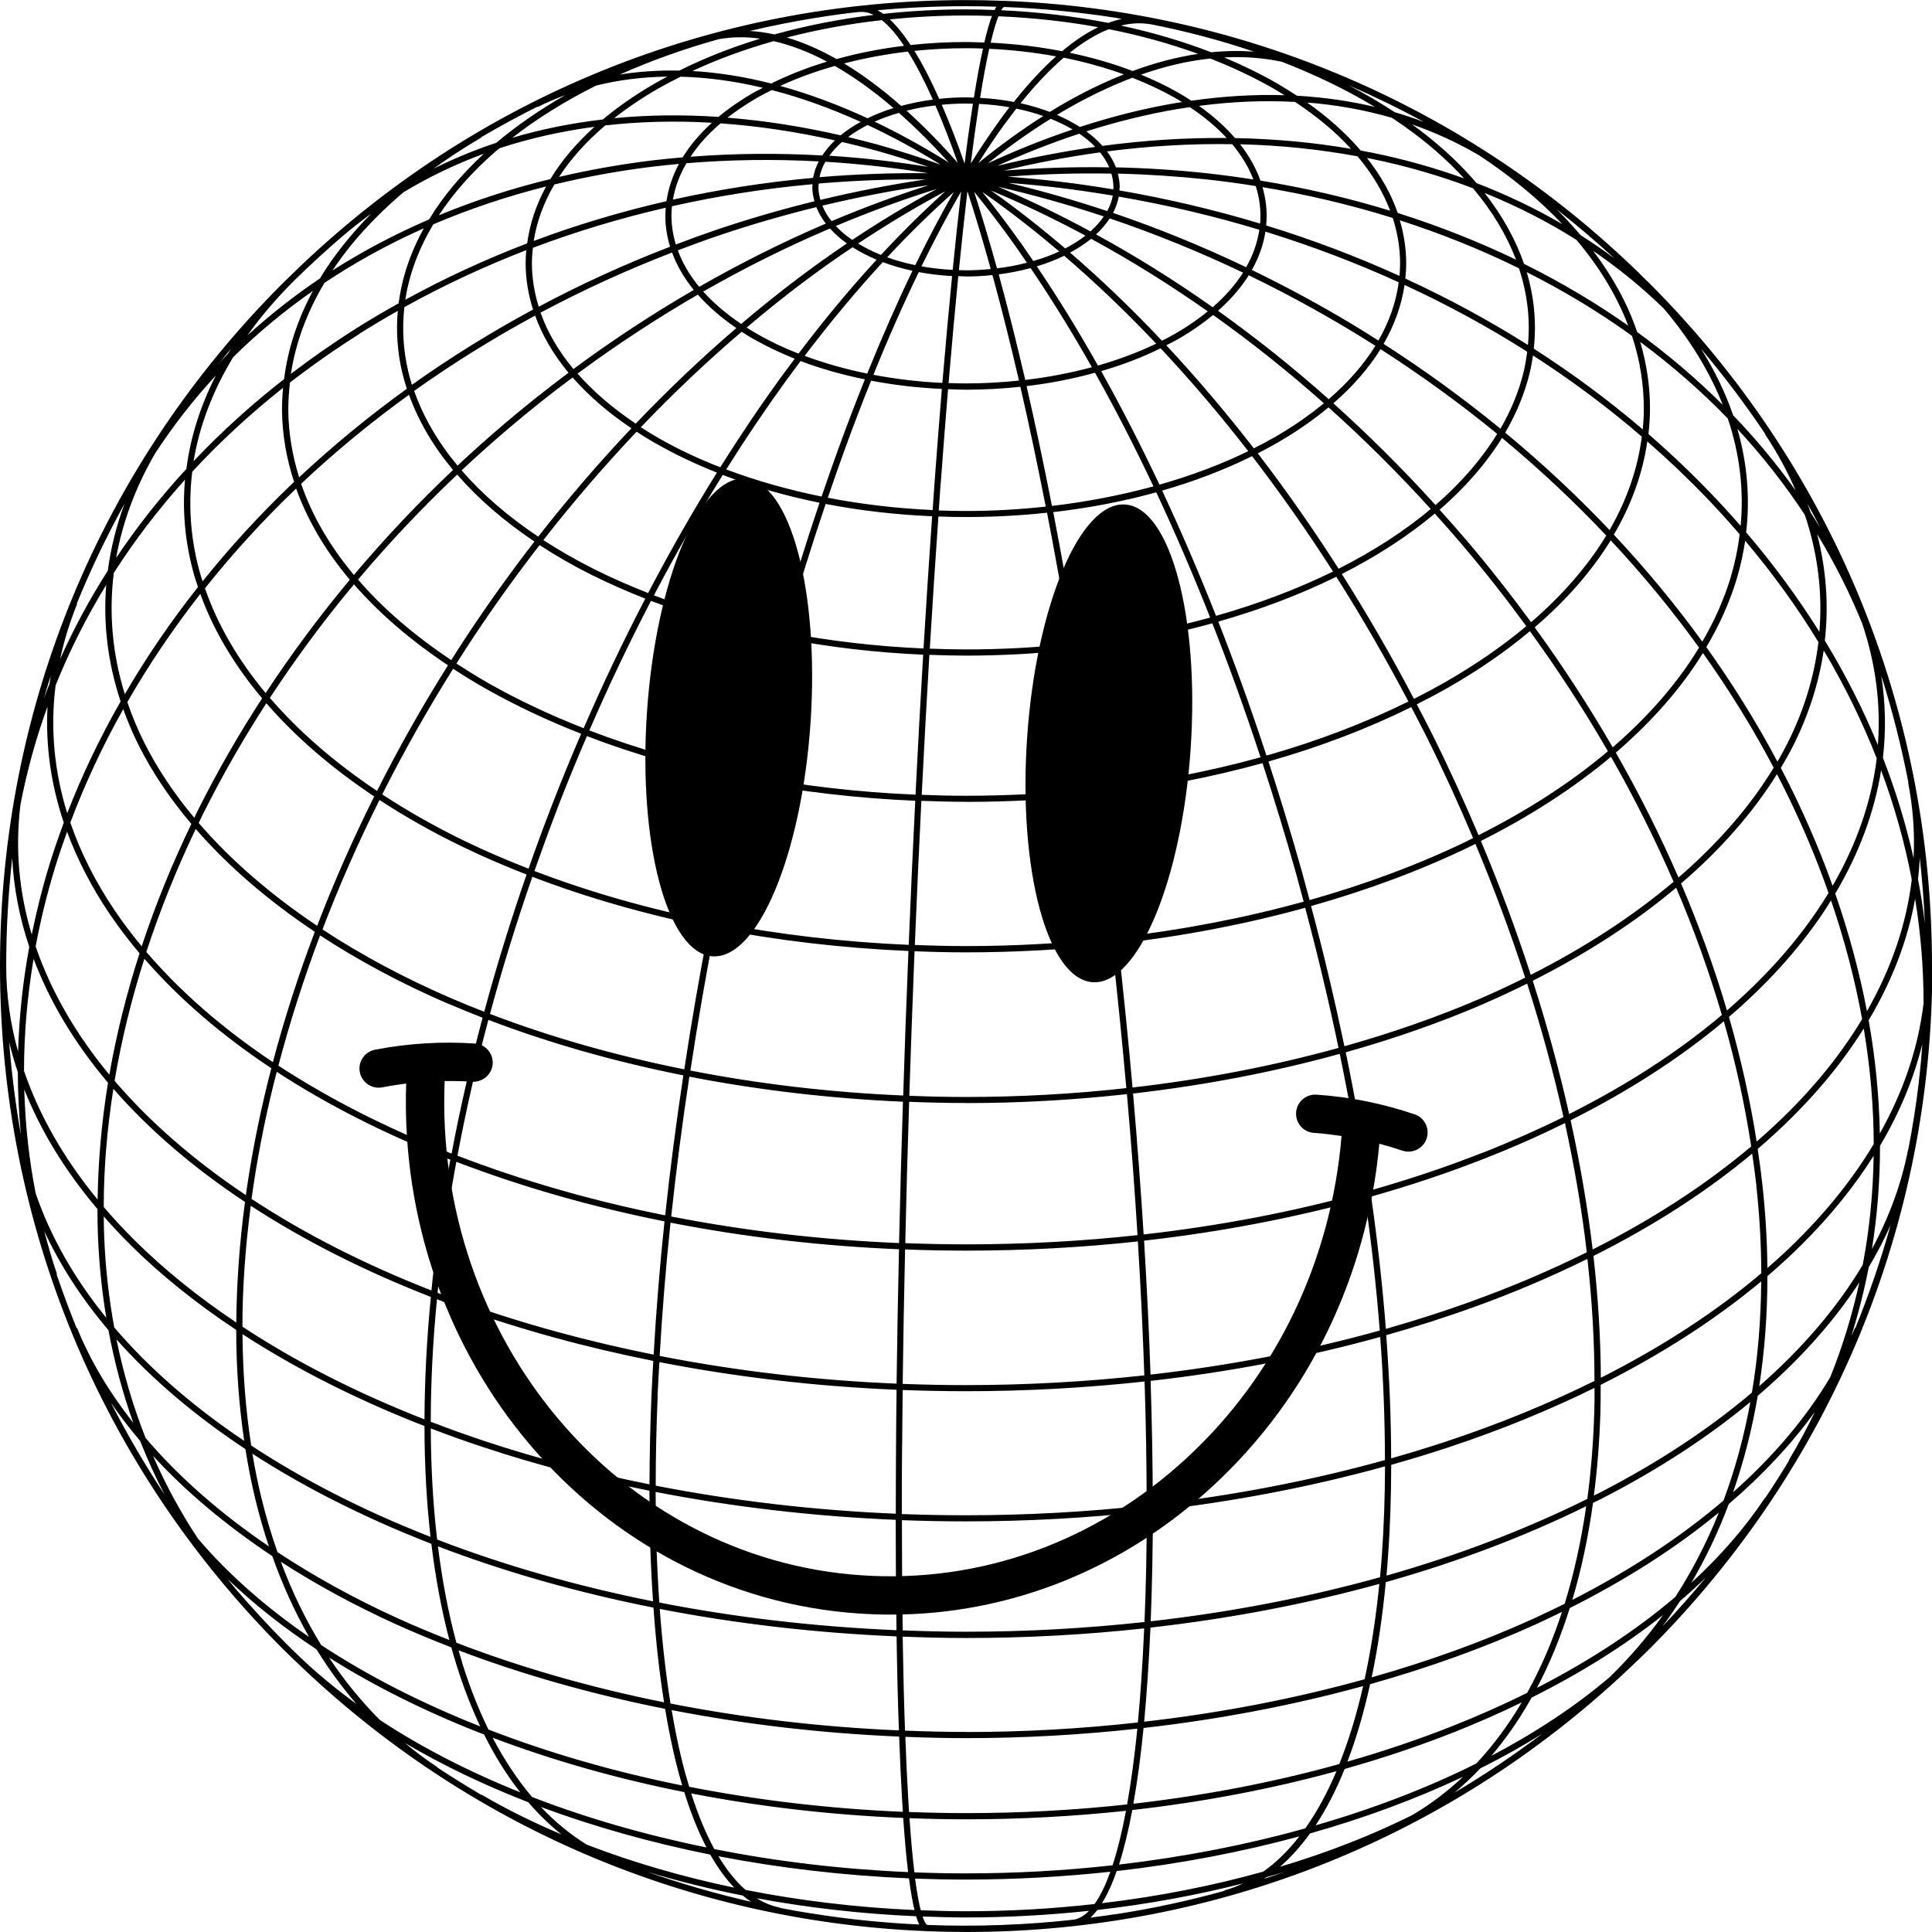
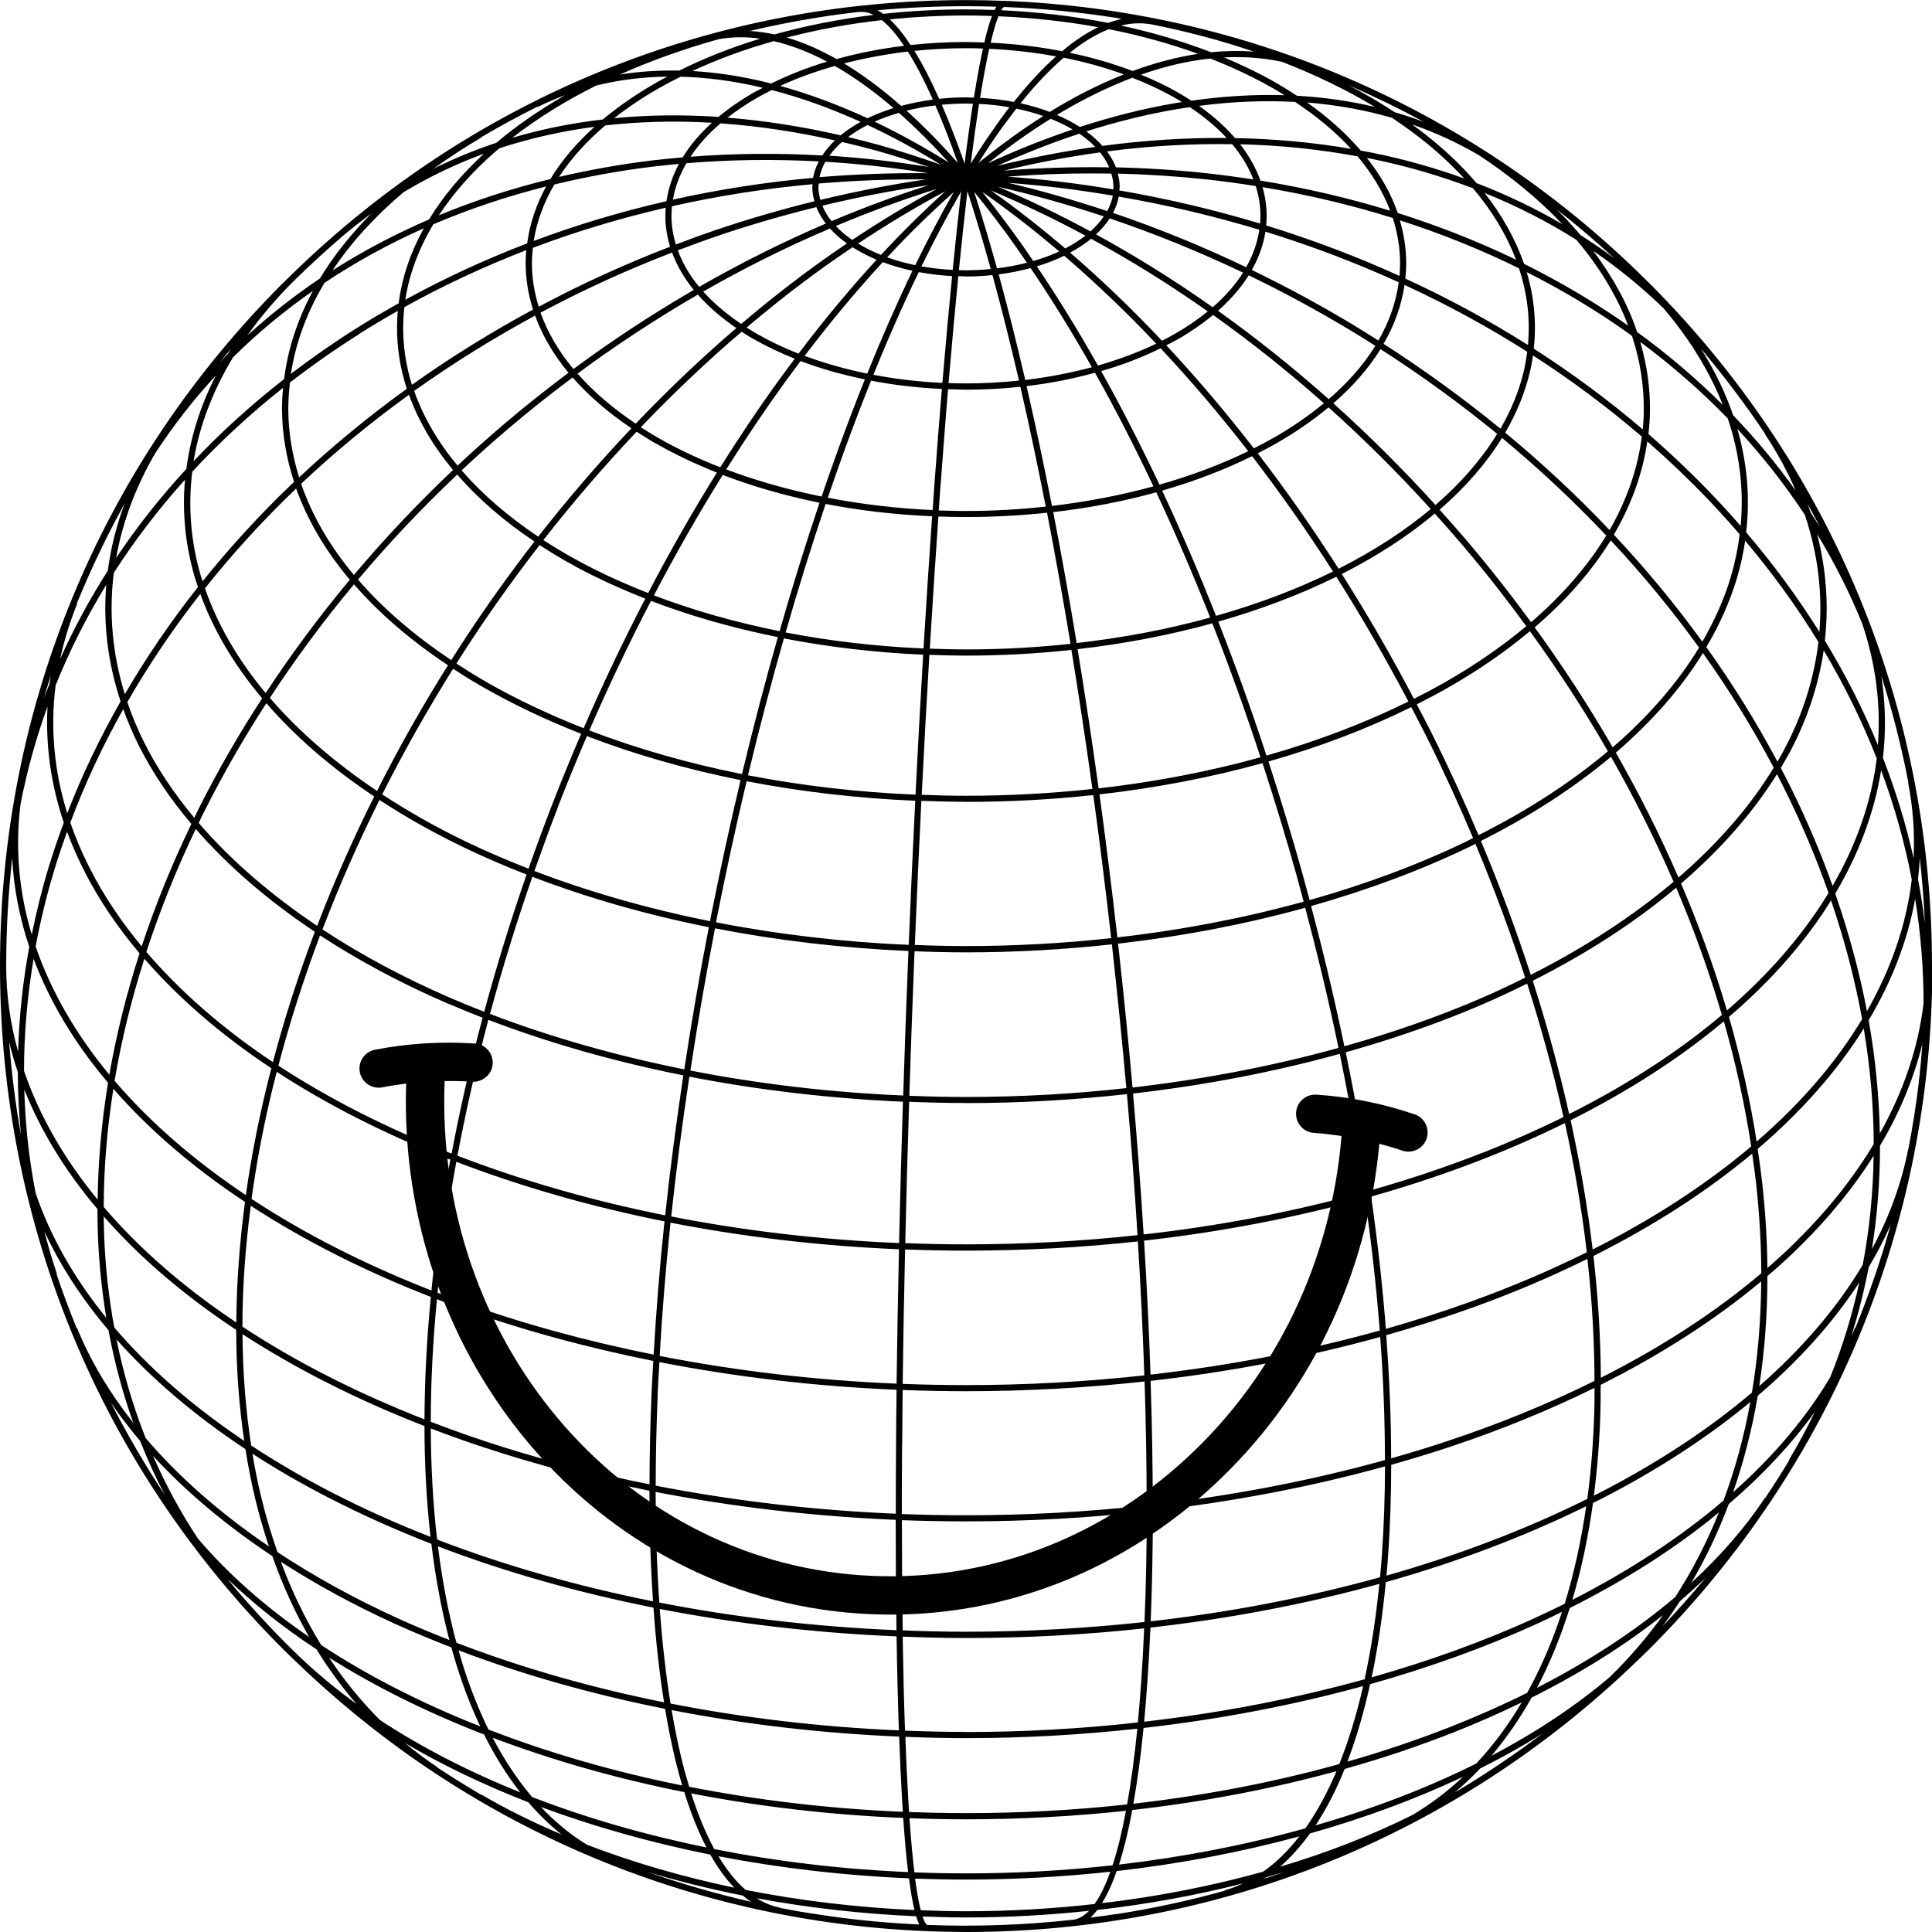
<svg xmlns="http://www.w3.org/2000/svg" id="Layer_2" viewBox="0 0 224.43 224.43">
  <g id="Designs">
-     <path d="M224.43,112.21c0-29.97-11.67-58.15-32.87-79.35-.3-.3-.6-.59-.91-.88-.1-.1-.18-.19-.28-.29h0C170.39,12.29,144.44,1.18,116.71.1h0s-.09,0-.13,0c-1.45-.06-2.9-.09-4.36-.09-29.41,0-57.1,11.25-78.15,31.7h0c-.09.09-.18.18-.27.27-.31.3-.61.59-.92.89C11.67,54.06,0,82.24,0,112.21s11.67,58.15,32.87,79.35c.39.39.8.78,1.2,1.17h0c.1.1.21.2.31.29,19.9,19.19,45.68,30.19,73.22,31.31.05,0,.1,0,.14.01h0c1.49.05,2.99.09,4.5.09,29.27,0,56.83-11.14,77.84-31.4.1-.1.21-.2.32-.3h0c.4-.39.8-.78,1.2-1.17,21.19-21.2,32.87-49.38,32.87-79.35ZM47.03,202.47c4.37,2.58,9.18,4.88,14.34,6.89,1.21,1.4,2.49,2.65,3.86,3.74-3.3-1.4-6.42-2.94-9.3-4.63l-.02.03c-1.73-1.02-3.44-2.08-5.12-3.19l.02-.03c-1.31-.86-2.57-1.81-3.78-2.81ZM38.21,192.54c5.14,3.25,10.95,6.16,17.35,8.69.22.09.45.17.67.25,1.25,2.51,2.66,4.76,4.21,6.73-5.98-2.4-11.46-5.22-16.31-8.41-2.18-2.18-4.16-4.61-5.92-7.27ZM22.97,178.69c-2-3.02-3.73-6.22-5.2-9.58,3.82,4.17,8.49,8.08,13.86,11.65,1.19,3.36,2.62,6.5,4.28,9.4-5.09-3.5-9.44-7.34-12.95-11.47ZM34.29,32.48c1.85-1.81,3.75-3.55,5.7-5.21h0c1.02-.86,2.07-1.68,3.14-2.46-2.39,2.41-4.39,4.93-5.97,7.54-2.99,2.01-5.79,4.22-8.42,6.61,1.58-2.22,3.43-4.39,5.55-6.48ZM99.86,1.4c.52-.06,1.07.06,1.63.33-4,.49-7.87,1.25-11.53,2.27-.97-.21-1.92-.35-2.86-.4,2.48-.59,5.02-1.1,7.63-1.52h0c1.7-.28,3.41-.51,5.13-.7h0ZM116.64.81c4.4.17,8.76.6,13.06,1.27h0c.21.05.42.09.62.12-.52.11-1.05.26-1.58.46-3.99-.78-8.16-1.28-12.44-1.47.16-.28.28-.36.34-.37ZM205.02,174.01c-2.31,3.47-5.18,6.76-8.55,9.86,1.69-2.87,3.14-5.93,4.35-9.15,3.93-3.37,7.29-6.96,10-10.71-.91,1.9-1.92,3.77-3.01,5.59l.04.02c-.9,1.49-1.83,2.96-2.8,4.4l-.03-.02ZM187.05,194.77c-3.98,3.39-8.62,6.47-13.8,9.19,1.72-2.03,3.28-4.28,4.67-6.76,5.73-2.86,10.85-6.08,15.27-9.59-1.84,2.57-3.89,4.96-6.15,7.16ZM164.07,210.84c-4.71,2.35-9.87,4.37-15.38,6.01,1.25-1.08,2.41-2.38,3.49-3.87,6.34-1.79,12.3-4,17.77-6.58-1.81,1.71-3.77,3.19-5.88,4.44ZM107.7,223.61c-.09-.05-.29-.24-.53-.98,1.68.06,3.36.11,5.05.11,4.81,0,9.59-.27,14.29-.77-.57.58-1.17.93-1.8,1.03-5.61.62-11.33.83-17.01.61ZM112.21,222.02c-1.76,0-3.51-.05-5.26-.12-.2-.8-.42-1.97-.65-3.67,1.96.07,3.93.11,5.91.11,5.67,0,11.28-.32,16.77-.91-.56,1.58-1.17,2.83-1.83,3.75-4.9.55-9.9.84-14.93.84ZM68.16,214.28c-1.9-1.17-3.68-2.63-5.32-4.37,6.14,2.28,12.75,4.14,19.67,5.53.86,1.52,1.79,2.81,2.79,3.84-6.04-1.26-11.8-2.94-17.15-5ZM53.71,193.21c-.15-.49-.29-1-.44-1.5,7.48,2.84,15.55,5.12,23.99,6.8.35,2.1.75,4.08,1.19,5.93.25,1.04.52,2.02.8,2.97-7.9-1.59-15.45-3.77-22.51-6.5-1.15-2.35-2.17-4.92-3.04-7.71ZM6.46,79.61c1.62-4.02,3.58-7.92,5.88-11.67-.37,4.53.19,9.08,1.67,13.54-2.41,4.23-4.49,8.57-6.2,12.99-1.52-4.9-1.98-9.89-1.35-14.86ZM46.86,22.34c2.95-1.78,6.07-3.28,9.36-4.49-2.63,2.42-4.76,4.98-6.38,7.64-3.96,1.71-7.71,3.69-11.22,5.93,2.12-3.19,4.88-6.23,8.24-9.08ZM83.39,4.57c1.57-.29,3.21-.32,4.91-.08-3.34,1.02-6.48,2.26-9.39,3.71-2.36-.05-4.67.1-6.91.46,3.54-1.58,7.35-2.95,11.39-4.08ZM133.65,2.81c4.2.83,8.22,1.9,12.01,3.19-1.62-.12-3.27-.1-4.97.07-3.28-1.27-6.8-2.31-10.48-3.1,1.19-.29,2.34-.34,3.44-.15ZM171.65,17.93c3.83,2.51,7.11,5.23,9.84,8.11-3.14-1.83-6.47-3.42-9.97-4.77-1.24-1.45-2.63-2.86-4.19-4.21-1.04-.9-2.14-1.77-3.3-2.61,2.66.93,5.21,2.09,7.61,3.49ZM200.12,47.03c-3.04-3.03-6.36-5.86-9.94-8.46-1.1-3.26-2.83-6.42-5.12-9.44,2.93,2.01,5.67,4.24,8.19,6.69,3.05,3.58,5.35,7.35,6.87,11.2ZM216.36,72.55c1.55,4.64,2.14,9.34,1.78,14-1.7-4.14-3.76-8.19-6.16-12.14.47-4.12.16-8.27-.89-12.36,2.04,3.36,3.81,6.87,5.28,10.5ZM218.37,131.67c-.08-4.32-.51-8.71-1.3-13.15,2.73-4.58,4.54-9.31,5.4-14.11.65,4.01.98,8.06.98,12.13-.61,5.15-2.33,10.23-5.08,15.13ZM32.15,124.51c5.82,3.79,12.46,7.18,19.85,10.08.1.04.21.08.31.12-.85,4.61-1.53,9.16-2.03,13.61-.06.53-.11,1.06-.16,1.59-7.77-3.04-14.78-6.61-20.9-10.64.6-4.35,1.44-8.78,2.55-13.28.12-.49.26-.99.38-1.48ZM47.41,43.08c-.58-2.47-.71-4.94-.44-7.4,4.53-2.52,9.26-4.72,14.16-6.62-.04.5-.07,1-.07,1.5,0,1.83.3,3.63.86,5.4-4.89,2.64-9.6,5.56-14.07,8.74-.17-.54-.32-1.08-.45-1.63ZM79.07,8.91c3.09.08,6.28.51,9.55,1.29-.34.18-.7.35-1.03.53-1.54.89-2.92,1.84-4.13,2.85-4.16-.28-8.21-.23-12.12.15,1.54-1.21,3.25-2.37,5.14-3.45.84-.48,1.7-.93,2.58-1.37ZM189.58,39.02c.94,2.84,1.4,5.75,1.37,8.7,0,.72-.05,1.44-.12,2.16-3.97-3.39-8.2-6.52-12.66-9.38.33-2.99.05-5.97-.82-8.89,4.22,2.13,8.22,4.53,11.96,7.21.09.06.17.13.26.2ZM204.02,137.71c.38,3.48.57,6.89.58,10.2-5.3,4.49-11.57,8.57-18.64,12.14-.02-4.6-.31-9.33-.86-14.15,6.99-3.5,13.18-7.5,18.44-11.89.18,1.24.35,2.47.49,3.7ZM203.52,161.76c-5.03,4.27-10.99,8.2-17.81,11.7-.18.09-.38.18-.56.28.4-3.09.66-6.32.76-9.69.03-1.05.03-2.12.03-3.18,7.06-3.54,13.33-7.58,18.65-12.02-.03,4.48-.39,8.8-1.08,12.92ZM105.5,208.86c-.13-2.16-.24-4.54-.33-7.1,2.34.09,4.69.15,7.05.15,6.7,0,13.36-.38,19.9-1.1-.33,3.27-.72,6.21-1.19,8.8-6.12.67-12.38,1.01-18.71,1.01-2.22,0-4.42-.05-6.62-.13-.03-.53-.07-1.07-.1-1.63ZM112.21,201.19c-2.37,0-4.72-.06-7.08-.15-.12-3.33-.21-6.99-.27-10.92,2.44.09,4.88.16,7.34.16,7,0,13.93-.38,20.71-1.12,0,.09,0,.19-.01.28-.17,3.85-.41,7.4-.72,10.65-6.56.73-13.25,1.11-19.97,1.11ZM104.77,176.59c2.48.09,4.96.14,7.45.14,7.06,0,14.09-.39,20.99-1.15,0,4.49-.09,8.79-.26,12.84-6.79.74-13.72,1.13-20.73,1.13-2.46,0-4.91-.06-7.36-.16-.06-4-.09-8.28-.09-12.81ZM50.75,150.92c.86.33,1.72.66,2.6.97,7.12,2.56,14.68,4.63,22.54,6.2-.07,1.33-.16,2.67-.21,3.97-.15,3.57-.22,7.03-.23,10.37-6.58-1.32-12.97-2.98-19.04-4.99-2.17-.72-4.29-1.48-6.37-2.28,0-4.56.24-9.32.72-14.24ZM61.9,28.79c4.99-1.89,10.15-3.44,15.43-4.66-.02.32-.04.63-.04.95,0,1.21.19,2.41.55,3.58-5.25,2.02-10.35,4.35-15.26,6.97-.51-1.65-.79-3.34-.79-5.04,0-.6.04-1.19.11-1.79ZM83.7,14.33c4.31.3,8.75.96,13.29,1.98-.58.55-1.07,1.14-1.47,1.75-5.15-.29-10.26-.25-15.31.15.9-1.36,2.06-2.66,3.49-3.88ZM162.57,32.05c-4.98-2.26-10.15-4.22-15.49-5.86.03-.37.06-.74.06-1.12,0-1.13-.17-2.24-.48-3.33,5.2.86,10.26,2.06,15.13,3.58.55,1.72.85,3.47.85,5.25,0,.49-.02.98-.07,1.47ZM185.23,160.41c-5.32,2.64-11.07,5-17.2,7.03-2.11.7-4.25,1.35-6.43,1.97,0-4.6-.2-9.38-.57-14.31,3.43-.97,6.78-2.04,10.04-3.21,4.71-1.69,9.15-3.59,13.33-5.65.54,4.83.82,9.56.82,14.17ZM95.07,21.72c0-.14.03-.27.04-.4,4.11-.35,8.26-.51,12.45-.48-4.1.6-8.19,1.4-12.26,2.38-.13-.49-.23-.98-.23-1.49ZM127.79,17.71c.45.55.8,1.13,1.06,1.73-4.06-.07-8.14.06-12.24.38,3.75-.9,7.48-1.61,11.18-2.12ZM129.35,21.72c0,.09-.02.19-.03.28-1.99-.33-3.99-.63-6.01-.87-2.1-.26-4.19-.45-6.28-.61,4.04-.3,8.07-.43,12.07-.35.15.51.24,1.03.24,1.56ZM106.24,110.5c1.98.08,3.97.13,5.97.13,5.72,0,11.39-.32,16.95-.93.02.21.05.41.07.62.6,5.42,1.14,10.79,1.61,16.08-6.13.68-12.37,1.03-18.63,1.03-2.2,0-4.39-.05-6.58-.14.16-5.06.35-10.18.55-15.32.02-.49.04-.98.06-1.47ZM126.68,26.88c-3.54-1.91-7.11-3.65-10.72-5.18,4.1.94,8.2,2.09,12.26,3.44-.41.61-.93,1.19-1.54,1.74ZM127.62,91.58c-.76-5.52-1.58-10.91-2.44-16.17,5.42-.62,10.68-1.63,15.65-3,1.98,5.03,3.85,10.23,5.6,15.56-5.96,1.65-12.27,2.87-18.81,3.61ZM146.66,88.65c1.37,4.21,2.68,8.48,3.9,12.83.3,1.09.59,2.18.88,3.26-6.87,1.9-14.14,3.3-21.64,4.15-.64-5.62-1.33-11.17-2.08-16.61,6.58-.74,12.93-1.97,18.94-3.63ZM125.07,74.71c-.86-5.24-1.77-10.32-2.72-15.22,4.16-.48,8.17-1.25,11.97-2.3,2.18,4.66,4.27,9.52,6.26,14.55-4.92,1.36-10.14,2.35-15.51,2.96ZM112.21,32.12c1.05,0,2.07-.06,3.07-.17.04.13.07.25.11.38,1.02,3.74,2.01,7.71,2.98,11.88-2.02.21-4.09.33-6.16.33-.68,0-1.35-.02-2.02-.04.37-4.41.75-8.56,1.13-12.42.3,0,.59.03.9.03ZM111.39,31.37c.33-3.28.66-6.34.99-9.16.9,2.76,1.81,5.78,2.71,9.04-.94.09-1.9.15-2.88.15-.28,0-.55-.02-.83-.02ZM116.09,32.14c-.02-.09-.05-.18-.07-.27,1.29-.16,2.53-.41,3.7-.73,2.43,3.59,4.81,7.43,7.12,11.52-2.47.66-5.07,1.16-7.74,1.48-.98-4.21-1.98-8.22-3.01-11.99ZM115.82,31.18c-.89-3.2-1.78-6.17-2.66-8.9,1.6,1.96,3.21,4.06,4.81,6.32.44.63.88,1.28,1.32,1.92-1.1.28-2.26.51-3.47.65ZM118.55,28.18c-1.48-2.09-2.97-4.04-4.44-5.88.22.15.43.29.65.45,2.8,1.98,5.56,4.15,8.29,6.46-.93.43-1.94.8-3.02,1.11-.49-.72-.98-1.44-1.47-2.14ZM110.67,31.35c-1.25-.06-2.47-.2-3.63-.41,1.53-3.13,3.07-6.03,4.61-8.69-.33,2.81-.66,5.85-.98,9.1ZM110.6,32.07c-.38,3.86-.76,8-1.13,12.41-2.73-.13-5.42-.45-8.01-.94,1.72-4.26,3.48-8.24,5.27-11.93,1.24.23,2.53.39,3.87.46ZM109.41,45.18c-.29,3.48-.57,7.12-.85,10.9-.08,1.04-.15,2.11-.22,3.17-4.16-.19-8.25-.67-12.18-1.43.62-1.81,1.24-3.6,1.88-5.36,1.03-2.84,2.08-5.59,3.15-8.24,2.65.51,5.4.83,8.23.96ZM109.28,56.14c.28-3.8.56-7.44.85-10.93.69.02,1.38.06,2.08.06,2.15,0,4.26-.12,6.32-.34,1.02,4.43,2,9.08,2.95,13.92-3.05.33-6.15.51-9.27.51-1.06,0-2.11-.03-3.16-.06.07-1.05.15-2.12.22-3.15ZM119.26,44.85c2.76-.32,5.42-.86,7.94-1.55,2.34,4.17,4.61,8.58,6.79,13.2-3.75,1.02-7.71,1.79-11.79,2.27-.95-4.84-1.93-9.49-2.95-13.92ZM135,56.99c3.73-1.07,7.23-2.41,10.45-4,3.26,4.25,6.41,8.72,9.4,13.4-4.17,2.05-8.73,3.77-13.59,5.15-1.99-5.03-4.08-9.89-6.26-14.55ZM134.69,56.3c-2.18-4.61-4.44-9.02-6.77-13.19,2.46-.71,4.77-1.6,6.9-2.65,3.5,3.73,6.9,7.72,10.18,11.95-3.15,1.54-6.62,2.84-10.31,3.89ZM127.54,42.46c-2.3-4.08-4.67-7.93-7.1-11.52,1.13-.34,2.2-.75,3.18-1.23,3.64,3.12,7.21,6.54,10.69,10.21-2.07,1-4.35,1.85-6.76,2.54ZM124.3,29.35c.91-.49,1.73-1.03,2.45-1.61,4.6,2.5,9.13,5.32,13.55,8.43-1.13.92-2.4,1.8-3.82,2.61-.48.28-.99.54-1.5.8-3.47-3.68-7.04-7.1-10.68-10.24ZM123.74,28.86c-2.82-2.4-5.67-4.65-8.57-6.69-.02-.01-.04-.02-.05-.04,3.69,1.54,7.35,3.3,10.97,5.24-.69.54-1.48,1.04-2.35,1.49ZM108.78,21.97c-3.27,1.77-6.54,3.74-9.78,5.9-.73-.5-1.37-1.04-1.91-1.62,3.85-1.61,7.73-3.05,11.63-4.27.02,0,.04-.01.06-.02ZM109.8,22.24c-2.5,2.25-4.99,4.71-7.46,7.37-.97-.39-1.86-.83-2.66-1.32,3.36-2.23,6.74-4.26,10.12-6.06ZM110.8,22.31c-1.5,2.61-2.99,5.45-4.48,8.49-1.15-.24-2.24-.54-3.26-.91,2.56-2.75,5.15-5.28,7.74-7.58ZM106,31.45c-1.78,3.7-3.54,7.69-5.26,11.95-2.55-.52-5-1.22-7.27-2.06,2.98-3.92,6.01-7.56,9.08-10.89,1.08.41,2.24.74,3.46,1.01ZM100.47,44.07c-1.05,2.62-2.09,5.33-3.11,8.14-.65,1.79-1.29,3.62-1.92,5.47-3.9-.79-7.63-1.85-11.08-3.15,2.24-3.57,4.56-7.01,6.93-10.28.57-.78,1.14-1.55,1.71-2.31,2.33.89,4.85,1.59,7.47,2.13ZM95.2,58.4c-1.62,4.8-3.17,9.79-4.64,14.92-5.13-1.03-10.04-2.42-14.6-4.16,2.54-4.84,5.21-9.52,8-13.99,3.51,1.35,7.29,2.43,11.24,3.23ZM95.91,58.54c3.97.77,8.12,1.25,12.37,1.43-.35,4.96-.68,10.08-1,15.36-5.49-.24-10.87-.87-16.02-1.86,1.47-5.13,3.03-10.13,4.65-14.93ZM109.01,60c1.06.04,2.13.06,3.21.06,3.19,0,6.34-.17,9.41-.5.95,4.9,1.86,9.99,2.73,15.23-3.98.43-8.04.65-12.14.65-1.41,0-2.81-.04-4.21-.09.32-5.27.65-10.4,1-15.36ZM112.21,76.16c4.14,0,8.24-.23,12.25-.66.86,5.25,1.67,10.64,2.44,16.15-4.8.52-9.71.79-14.69.79-1.72,0-3.44-.04-5.14-.11.28-5.51.57-10.96.89-16.26,1.41.05,2.83.09,4.25.09ZM112.21,93.15c5.02,0,9.96-.27,14.79-.79.75,5.44,1.44,11,2.08,16.62-5.53.6-11.18.92-16.87.92-1.99,0-3.97-.05-5.94-.13.23-5.63.49-11.22.76-16.74,1.72.06,3.44.11,5.18.11ZM112.21,128.14c6.28,0,12.54-.36,18.7-1.04.49,5.57.9,11.04,1.23,16.38-6.52.71-13.19,1.07-19.93,1.07-2.36,0-4.71-.05-7.05-.14.12-5.37.27-10.86.45-16.42,2.2.09,4.4.14,6.61.14ZM131.62,127.03c8.3-.95,16.39-2.5,24.01-4.61,1.12,5.43,2.07,10.8,2.84,16.06-8.15,2.27-16.75,3.92-25.62,4.92-.33-5.34-.75-10.81-1.23-16.37ZM131.56,126.32c-.47-5.29-1.01-10.66-1.61-16.08-.02-.21-.05-.41-.07-.62,7.53-.86,14.84-2.26,21.74-4.17,1.45,5.47,2.75,10.91,3.87,16.28-7.6,2.1-15.65,3.65-23.93,4.6ZM152.31,105.25c6.58-1.86,12.79-4.17,18.46-6.91.21-.1.41-.21.62-.31,2.17,5.18,4.1,10.37,5.78,15.54-1.68.83-3.39,1.64-5.17,2.41-4.96,2.14-10.27,3.99-15.83,5.56-1.12-5.37-2.41-10.81-3.87-16.28ZM170.46,97.69c-5.63,2.73-11.8,5.02-18.33,6.87-.29-1.09-.58-2.17-.88-3.26-1.22-4.35-2.53-8.63-3.9-12.84,5.92-1.68,11.49-3.8,16.59-6.32.59,1.13,1.18,2.26,1.76,3.41,1.95,3.91,3.75,7.85,5.42,11.8-.22.11-.43.22-.66.33ZM147.12,87.77c-1.75-5.33-3.62-10.53-5.6-15.56,4.89-1.39,9.5-3.14,13.71-5.21,2.95,4.64,5.74,9.49,8.38,14.49-5.07,2.5-10.6,4.61-16.48,6.28ZM155.87,66.68c4.12-2.09,7.74-4.45,10.8-7.02,1.06,1.17,2.11,2.36,3.14,3.57,2.64,3.1,5.13,6.28,7.49,9.51-2.78,2.33-5.96,4.52-9.52,6.56-1.15.65-2.33,1.28-3.53,1.88-2.63-5.01-5.43-9.85-8.38-14.5ZM155.5,66.07c-2.99-4.68-6.13-9.16-9.39-13.41.75-.38,1.48-.77,2.19-1.18,2.25-1.29,4.26-2.69,6.03-4.16,4.1,3.68,8.07,7.62,11.87,11.81-3.03,2.54-6.62,4.87-10.71,6.94ZM147.94,50.86c-.74.42-1.51.83-2.29,1.22-3.28-4.23-6.68-8.23-10.17-11.97.45-.23.92-.46,1.36-.71,1.52-.87,2.88-1.82,4.08-2.81,4.41,3.13,8.7,6.55,12.87,10.25-1.72,1.42-3.66,2.77-5.84,4.02ZM141.48,36.11c1.47-1.3,2.67-2.68,3.58-4.13,3.91,1.89,7.78,3.98,11.57,6.25,1.06.63,2.1,1.28,3.14,1.94-1.35,2.18-3.17,4.26-5.42,6.2-4.16-3.7-8.46-7.13-12.86-10.27ZM140.87,35.69c-4.42-3.12-8.95-5.95-13.55-8.46.63-.58,1.16-1.21,1.59-1.86,5.22,1.77,10.4,3.87,15.49,6.3-.89,1.41-2.08,2.76-3.53,4.02ZM129.29,24.74c.32-.61.55-1.25.67-1.9,5.58.96,11.03,2.25,16.33,3.85-.22,1.49-.73,2.95-1.53,4.35-5.09-2.43-10.26-4.54-15.47-6.31ZM128.62,24.52c-3.81-1.27-7.65-2.37-11.49-3.28,2.03.16,4.07.35,6.11.6,2.03.25,4.03.55,6.03.88-.11.62-.34,1.22-.65,1.8ZM95.2,20.58c.13-.62.35-1.22.68-1.79,3.97.24,7.96.69,11.95,1.33-4.25-.04-8.46.11-12.63.46ZM107.89,21.51c-3.79,1.21-7.56,2.6-11.29,4.18-.46-.57-.82-1.17-1.07-1.8,4.1-.98,8.23-1.79,12.37-2.38ZM95.93,25.97c-4.99,2.14-9.91,4.6-14.71,7.35-1.12-1.35-1.95-2.78-2.48-4.24,1.56-.59,3.13-1.17,4.72-1.71,3.75-1.27,7.55-2.37,11.37-3.31.26.66.63,1.3,1.1,1.91ZM96.41,26.54c.56.62,1.22,1.2,1.97,1.74-1.87,1.26-3.73,2.59-5.58,3.98-2.26,1.7-4.5,3.5-6.7,5.37-1.74-1.17-3.21-2.43-4.41-3.76,4.8-2.75,9.72-5.2,14.71-7.32ZM93.24,32.84c1.92-1.45,3.86-2.82,5.8-4.12.84.54,1.78,1.02,2.79,1.45-3.07,3.34-6.1,6.98-9.07,10.91-1.72-.67-3.33-1.44-4.81-2.29-.42-.24-.82-.49-1.22-.74,2.14-1.81,4.31-3.56,6.51-5.21ZM87.59,39.41c1.47.84,3.06,1.59,4.73,2.26-.54.72-1.07,1.43-1.61,2.17-2.41,3.32-4.76,6.81-7.04,10.44-2.57-1-4.99-2.14-7.2-3.41-.7-.4-1.37-.82-2.03-1.24,3.77-3.94,7.68-7.65,11.71-11.09.46.3.94.59,1.43.88ZM76.13,51.48c2.22,1.28,4.62,2.41,7.15,3.42-2.79,4.47-5.46,9.15-7.99,13.99-2.13-.84-4.2-1.74-6.16-2.72-2.14-1.07-4.15-2.22-6.01-3.43,3.44-4.41,7.07-8.61,10.83-12.59.7.45,1.42.9,2.17,1.34ZM68.81,66.82c1.96.98,4.02,1.88,6.15,2.72-2.53,4.87-4.93,9.9-7.16,15.05-3.95-1.55-7.68-3.31-11.15-5.28-1.26-.72-2.46-1.47-3.63-2.23.58-.92,1.17-1.84,1.77-2.75,2.5-3.79,5.14-7.46,7.89-11.01,1.9,1.24,3.94,2.41,6.13,3.51ZM75.62,69.8c4.6,1.76,9.55,3.17,14.74,4.21-1.48,5.18-2.87,10.5-4.17,15.91-6.25-1.25-12.2-2.95-17.73-5.07,2.23-5.15,4.63-10.18,7.16-15.05ZM91.06,74.16c5.21,1.01,10.64,1.65,16.18,1.89-.32,5.3-.61,10.74-.89,16.26-6.69-.28-13.22-1.04-19.46-2.25,1.3-5.41,2.69-10.72,4.17-15.9ZM106.32,93.02c-.28,5.52-.53,11.11-.76,16.74-7.65-.33-15.17-1.21-22.38-2.62.04-.21.08-.42.12-.64,1.05-5.31,2.2-10.57,3.43-15.75,6.28,1.22,12.85,1.98,19.59,2.27ZM105.53,110.47c-.02.49-.04.98-.06,1.47-.21,5.14-.39,10.25-.55,15.32-8.42-.36-16.74-1.34-24.72-2.9.83-5.47,1.78-10.99,2.86-16.52,7.24,1.41,14.79,2.3,22.48,2.63ZM104.89,127.98c-.18,5.56-.33,11.04-.45,16.42-9.07-.38-17.95-1.42-26.47-3.09.57-5.32,1.28-10.76,2.11-16.24,8.01,1.56,16.36,2.54,24.81,2.91ZM104.43,145.12c-.12,5.34-.21,10.56-.28,15.61-9.41-.39-18.65-1.48-27.52-3.22.29-5.03.7-10.19,1.26-15.48,8.54,1.67,17.44,2.71,26.53,3.09ZM105.14,145.14c2.35.09,4.7.14,7.07.14,6.75,0,13.44-.36,19.97-1.07.33,5.33.58,10.53.75,15.56-6.8.74-13.73,1.13-20.72,1.13-2.46,0-4.91-.05-7.35-.14.06-5.05.16-10.27.28-15.61ZM132.9,144.12c8.88-1,17.5-2.65,25.67-4.92.75,5.24,1.32,10.38,1.71,15.36-8.47,2.36-17.42,4.07-26.63,5.12-.17-5.03-.42-10.23-.75-15.56ZM160.33,155.3c.37,4.93.55,9.71.55,14.31-8.58,2.38-17.65,4.13-26.97,5.19,0-4.6-.09-9.41-.25-14.39,9.22-1.04,18.17-2.75,26.66-5.1ZM170.84,151.21c-3.2,1.15-6.49,2.2-9.85,3.16-.39-4.99-.96-10.13-1.71-15.37,4.53-1.28,8.93-2.75,13.15-4.41,3.27-1.28,6.39-2.66,9.36-4.13,1.11,5.08,1.97,10.1,2.54,15.01-4.22,2.09-8.72,4.02-13.49,5.73ZM172.16,133.93c-4.17,1.64-8.51,3.09-12.99,4.36-.77-5.26-1.72-10.62-2.84-16.05,5.6-1.58,10.96-3.44,15.96-5.6,1.75-.76,3.45-1.56,5.11-2.38,1.67,5.21,3.08,10.38,4.22,15.5-3,1.48-6.16,2.88-9.46,4.18ZM178.05,113.93c6.32-3.19,11.92-6.82,16.66-10.81,2.09,4.9,3.86,9.84,5.31,14.78-5.02,4.25-10.98,8.11-17.74,11.51-1.15-5.11-2.56-10.29-4.23-15.49ZM177.82,113.24c-1.68-5.17-3.61-10.37-5.79-15.55,5.76-2.9,10.83-6.19,15.11-9.78,2.72,4.78,5.15,9.63,7.27,14.52-4.71,3.98-10.28,7.62-16.59,10.81ZM171.76,97.03c-1.67-3.95-3.47-7.89-5.42-11.8-.57-1.15-1.17-2.28-1.76-3.41,1.21-.61,2.4-1.24,3.56-1.9,3.59-2.04,6.78-4.25,9.58-6.6,3.3,4.55,6.33,9.21,9.06,13.95-4.24,3.58-9.29,6.86-15.03,9.75ZM178.28,72.87c3.68-3.15,6.63-6.54,8.83-10.1,3.72,3.98,7.15,8.14,10.26,12.46-2.48,4.09-5.86,7.98-10.03,11.58-2.74-4.73-5.76-9.39-9.06-13.93ZM177.86,72.28c-2.37-3.23-4.86-6.41-7.5-9.51-1.03-1.21-2.08-2.39-3.13-3.56,3-2.59,5.43-5.4,7.25-8.34,4.31,3.57,8.36,7.37,12.11,11.34-2.15,3.54-5.08,6.92-8.73,10.07ZM166.76,58.67c-3.8-4.19-7.77-8.13-11.87-11.82,2.27-1.97,4.11-4.08,5.48-6.29,4.75,3.05,9.28,6.34,13.55,9.84-1.79,2.91-4.18,5.69-7.16,8.26ZM160.72,39.95c1.27-2.2,2.09-4.49,2.44-6.85,4.96,2.29,9.72,4.88,14.25,7.76-.1.74-.22,1.48-.39,2.22-.54,2.3-1.46,4.54-2.72,6.72-4.28-3.5-8.81-6.8-13.57-9.85ZM160.12,39.56c-1.03-.66-2.07-1.3-3.12-1.94-3.8-2.28-7.66-4.36-11.58-6.26.81-1.43,1.34-2.92,1.58-4.45,5.33,1.65,10.51,3.61,15.48,5.88-.31,2.32-1.1,4.59-2.36,6.77ZM146.42,25.07c0,.3-.01.6-.04.9-5.31-1.6-10.77-2.89-16.35-3.85,0-.14.04-.27.04-.41,0-.53-.09-1.04-.22-1.54,3.46.08,6.89.31,10.29.67,1.93.21,3.84.47,5.73.77.36,1.13.55,2.28.55,3.45ZM140.22,20.13c-3.5-.38-7.03-.61-10.59-.69-.25-.64-.59-1.26-1.03-1.85,4.93-.64,9.79-.92,14.54-.84,1.09,1.31,1.91,2.68,2.46,4.1-1.78-.28-3.57-.52-5.38-.72ZM128.06,16.94c-.53-.6-1.16-1.16-1.87-1.68,3.56-1.13,7.1-2,10.57-2.59.49-.08.98-.15,1.46-.22,1.67,1.11,3.1,2.31,4.28,3.58-4.73-.04-9.55.26-14.44.92ZM127.24,17.06c-3.77.53-7.57,1.27-11.4,2.21,3.19-1.45,6.38-2.7,9.54-3.74.7.47,1.32.99,1.85,1.53ZM96.33,18.1c.4-.56.9-1.1,1.48-1.61,1.33.31,2.66.64,4,1.01,2.02.56,4.04,1.21,6.06,1.89-3.85-.62-7.7-1.06-11.53-1.3ZM95.11,18.75c-.32.62-.54,1.25-.66,1.91-5.53.5-10.97,1.35-16.28,2.53.24-1.45.78-2.87,1.57-4.23,5.07-.42,10.2-.49,15.37-.21ZM94.39,21.39c0,.11-.03.22-.03.33,0,.57.1,1.12.25,1.66-3.82.94-7.62,2.04-11.38,3.31-1.59.54-3.15,1.11-4.72,1.71-.33-1.09-.51-2.2-.51-3.32,0-.38.02-.75.06-1.12,5.32-1.2,10.77-2.06,16.32-2.56ZM78.07,29.33c.55,1.51,1.4,2.97,2.52,4.35-4.79,2.78-9.47,5.85-13.98,9.19-1.73-2.08-3.01-4.28-3.82-6.55,4.91-2.62,10.02-4.96,15.27-6.98ZM81.07,34.23c1.21,1.38,2.71,2.68,4.47,3.88-4.02,3.44-7.93,7.16-11.69,11.1-2.68-1.79-4.94-3.74-6.76-5.81,4.51-3.34,9.19-6.4,13.98-9.18ZM73.35,49.75c-3.77,3.98-7.39,8.19-10.83,12.59-3.52-2.36-6.51-4.94-8.9-7.7,1.78-1.67,3.61-3.3,5.48-4.89,2.41-2.05,4.89-4.02,7.42-5.9,1.84,2.1,4.12,4.08,6.83,5.9ZM62.08,62.91c-2.75,3.56-5.39,7.23-7.89,11.02-.6.91-1.19,1.83-1.77,2.75-4.32-2.88-7.95-6.01-10.83-9.35,3.58-4.25,7.43-8.33,11.52-12.2,2.42,2.79,5.43,5.4,8.98,7.78ZM52.04,77.28c-2.99,4.76-5.75,9.64-8.24,14.6-4.93-3.3-9.11-6.93-12.45-10.81,2.97-4.53,6.23-8.95,9.77-13.19,2.92,3.36,6.58,6.51,10.92,9.4ZM52.63,77.68c1.18.77,2.38,1.52,3.66,2.24,3.49,1.99,7.25,3.76,11.22,5.32-1.19,2.76-2.33,5.54-3.42,8.36-.94,2.43-1.84,4.87-2.69,7.31-2.56-1-5.05-2.07-7.43-3.22-3.44-1.67-6.63-3.48-9.57-5.41,2.5-4.95,5.25-9.83,8.24-14.6ZM64.76,93.86c1.09-2.81,2.23-5.59,3.42-8.35,5.57,2.14,11.56,3.85,17.85,5.11-1.23,5.18-2.38,10.44-3.43,15.75-.04.21-.08.42-.12.64-7.18-1.44-14.04-3.4-20.4-5.83.86-2.44,1.75-4.88,2.69-7.31ZM82.34,107.71c-1.07,5.53-2.02,11.04-2.85,16.51-7.95-1.59-15.55-3.75-22.57-6.44,1.43-5.3,3.08-10.63,4.92-15.93,6.4,2.45,13.29,4.42,20.51,5.86ZM79.38,124.93c-.83,5.49-1.54,10.92-2.11,16.25-8.46-1.69-16.56-4.02-24.13-6.93.98-5.2,2.18-10.48,3.59-15.78,7.04,2.69,14.67,4.86,22.65,6.45ZM77.19,141.89c-.56,5.29-.97,10.45-1.26,15.47-7.78-1.56-15.28-3.61-22.33-6.15-.93-.34-1.85-.68-2.77-1.04.06-.59.11-1.18.18-1.78.49-4.4,1.16-8.89,2-13.43,7.59,2.91,15.7,5.23,24.18,6.92ZM76.39,162.09c.05-1.27.13-2.57.21-3.86,8.88,1.73,18.13,2.82,27.55,3.21-.03,2.18-.05,4.32-.06,6.43-.02,2.73-.03,5.39-.03,7.97-9.51-.4-18.89-1.5-27.89-3.26,0-3.38.08-6.87.23-10.49ZM104.8,167.88c.01-2.1.04-4.24.06-6.41,2.44.09,4.9.14,7.36.14,7,0,13.94-.39,20.74-1.13.16,4.98.24,9.79.24,14.39-6.9.76-13.92,1.15-20.99,1.15-2.49,0-4.97-.05-7.45-.14,0-2.59,0-5.25.03-8ZM133.63,189.47c0-.13,0-.27.01-.4,9.22-1.04,18.15-2.75,26.59-5.08-.4,3.98-.97,7.69-1.71,11.08-8.13,2.26-16.75,3.92-25.61,4.93.3-3.21.54-6.72.71-10.53ZM133.67,188.34c.16-4.05.25-8.34.25-12.83,9.32-1.06,18.38-2.79,26.97-5.17-.01,3.56-.13,7.03-.37,10.36-.06.85-.13,1.69-.21,2.52-8.45,2.35-17.4,4.07-26.64,5.12ZM161.24,180.76c.25-3.4.36-6.95.37-10.6,2.25-.63,4.47-1.31,6.65-2.03,6.04-2,11.71-4.32,16.97-6.91,0,.94,0,1.88-.03,2.81-.11,3.52-.38,6.88-.81,10.09-7.15,3.55-14.98,6.54-23.33,8.91.07-.75.13-1.5.18-2.26ZM185.01,145.14c-.59-4.92-1.45-9.93-2.56-15.01,6.78-3.4,12.74-7.25,17.8-11.49,1.38,4.85,2.44,9.7,3.18,14.53-5.23,4.42-11.41,8.44-18.41,11.97ZM200.84,118.13c4.33-3.71,7.97-7.7,10.83-11.93.36-.53.7-1.07,1.03-1.61,1.58,4.63,2.79,9.24,3.61,13.8-1.39,2.31-3.01,4.58-4.87,6.79-2.17,2.58-4.64,5.06-7.38,7.43-.75-4.81-1.83-9.65-3.22-14.49ZM211.08,105.8c-2.78,4.1-6.3,7.97-10.47,11.58-1.45-4.94-3.24-9.86-5.33-14.75,4.6-3.95,8.35-8.22,11.14-12.7,1.8,3.47,3.41,7.01,4.81,10.6.42,1.07.8,2.13,1.18,3.2-.42.69-.86,1.38-1.33,2.07ZM194.98,101.94c-2.12-4.89-4.55-9.74-7.28-14.51,4.18-3.6,7.6-7.48,10.12-11.57,3.06,4.3,5.81,8.75,8.22,13.32-2.73,4.5-6.47,8.79-11.06,12.76ZM198.21,75.18c1.55-2.61,2.75-5.3,3.57-8.05.42-1.43.73-2.87.95-4.31,3.2,3.79,6.04,7.72,8.51,11.77-.48,3.95-1.65,7.88-3.57,11.69-.37.74-.77,1.47-1.19,2.2-2.43-4.56-5.19-9.01-8.26-13.3ZM201.09,66.92c-.77,2.6-1.9,5.14-3.34,7.62-3.12-4.31-6.56-8.46-10.28-12.43,2.04-3.48,3.35-7.11,3.89-10.83,2.41,2.1,4.72,4.3,6.92,6.59,1.32,1.38,2.59,2.78,3.81,4.2-.2,1.62-.53,3.24-1.01,4.85ZM186.97,61.57c-3.76-3.97-7.81-7.75-12.12-11.31,1.32-2.26,2.29-4.61,2.86-7.01.16-.65.27-1.31.37-1.96,4.45,2.87,8.68,6.02,12.64,9.43-.47,3.73-1.74,7.37-3.75,10.86ZM177.5,40.08c-4.53-2.86-9.29-5.44-14.25-7.72.06-.59.1-1.18.1-1.78,0-1.69-.26-3.36-.74-4.99,4.81,1.55,9.44,3.41,13.84,5.58.97,2.93,1.33,5.92,1.04,8.92ZM162.37,24.75c-.76-2.22-1.97-4.36-3.58-6.4.16.03.32.06.48.09,4.13.84,8.08,2,11.84,3.43,2.24,2.65,3.91,5.44,5,8.3-4.37-2.11-8.97-3.92-13.74-5.43ZM161.49,24.48c-4.85-1.49-9.89-2.66-15.07-3.5-.52-1.46-1.31-2.87-2.36-4.22,4.67.11,9.23.59,13.64,1.4,1.69,2.01,2.96,4.13,3.79,6.32ZM143.47,16.04c-1.15-1.32-2.54-2.58-4.19-3.74,3.84-.51,7.57-.65,11.16-.46,2.55,1.69,4.73,3.51,6.5,5.45-4.36-.75-8.86-1.16-13.47-1.25ZM138.39,11.7c-.5-.33-1.02-.65-1.56-.96-1.34-.77-2.79-1.45-4.29-2.07,2.76-.97,5.45-1.6,8.05-1.87,2.61,1.02,5.07,2.18,7.35,3.49.44.25.86.51,1.28.77-3.5-.11-7.12.11-10.83.64ZM136.48,11.36c.29.16.56.33.83.5-.22.04-.44.06-.67.1-3.68.62-7.42,1.56-11.2,2.79-.81-.52-1.7-.99-2.66-1.4.23-.14.45-.28.68-.41,2.75-1.61,5.45-2.91,8.08-3.91,1.76.69,3.42,1.47,4.94,2.33ZM124.6,15.04c-3.26,1.1-6.55,2.4-9.84,3.93,2.44-1.94,4.87-3.67,7.29-5.17.92.37,1.77.78,2.55,1.24ZM113.66,18.93c.99-1.58,1.99-3.07,2.98-4.43.48-.65.95-1.27,1.42-1.88,1.1.23,2.15.51,3.13.86-2.5,1.58-5.01,3.41-7.53,5.45ZM116.06,14.08c-1.09,1.51-2.19,3.15-3.29,4.91.16-1.27.32-2.49.48-3.65.17-1.19.33-2.27.48-3.27,1.22.06,2.4.19,3.53.39-.4.52-.81,1.06-1.21,1.62ZM112.55,15.24c-.17,1.19-.33,2.44-.5,3.76-.89-2.53-1.77-4.81-2.65-6.83.92-.09,1.86-.14,2.82-.14.27,0,.53.02.8.02-.15.98-.31,2.04-.47,3.19ZM111.26,18.92c-2-2.27-3.99-4.29-5.95-6.06,1.07-.27,2.18-.48,3.35-.61.86,1.98,1.73,4.2,2.6,6.68ZM110.23,18.89c-2.91-1.82-5.79-3.4-8.63-4.76.87-.39,1.82-.73,2.82-1.02,1.92,1.69,3.86,3.63,5.81,5.78ZM109.28,19.13c-2.42-.85-4.85-1.64-7.28-2.32-1.17-.32-2.33-.61-3.48-.89.67-.51,1.43-.97,2.26-1.4,2.8,1.31,5.64,2.84,8.5,4.61ZM97.65,15.72c-4.48-1.03-8.87-1.71-13.14-2.05,1.03-.81,2.18-1.58,3.44-2.31.55-.31,1.12-.61,1.7-.9,3.37.87,6.82,2.11,10.33,3.7-.86.47-1.64.99-2.33,1.56ZM82.69,14.27c-1.39,1.26-2.53,2.61-3.39,4.01-1.14.1-2.28.21-3.41.34-3.76.45-7.41,1.11-10.95,1.93,1.37-2.1,3.16-4.1,5.37-5.98,3.98-.45,8.12-.56,12.38-.31ZM75.98,19.34c.96-.11,1.92-.21,2.89-.3-.75,1.4-1.23,2.85-1.45,4.33-5.28,1.21-10.43,2.75-15.42,4.62.35-2.25,1.16-4.45,2.4-6.56,3.73-.9,7.58-1.61,11.57-2.09ZM61.24,28.27c-4.89,1.87-9.62,4.06-14.16,6.55.46-2.98,1.56-5.92,3.25-8.76,4.14-1.77,8.52-3.24,13.11-4.4-1.16,2.13-1.9,4.34-2.2,6.61ZM62.16,36.66c.83,2.3,2.13,4.53,3.88,6.64-2.52,1.89-5,3.85-7.41,5.9-1.87,1.59-3.7,3.22-5.48,4.89-2.29-2.75-3.98-5.67-5.04-8.68,4.46-3.18,9.16-6.1,14.05-8.75ZM52.63,54.59c-4.09,3.87-7.94,7.95-11.52,12.2-2.81-3.36-4.86-6.91-6.13-10.59,3.91-3.69,8.1-7.14,12.53-10.34,1.1,3.04,2.81,5.97,5.12,8.74ZM40.64,67.34c-3.54,4.24-6.8,8.64-9.78,13.17-3.21-3.85-5.59-7.94-7.05-12.17,3.21-4.03,6.74-7.91,10.59-11.59,1.32,3.68,3.41,7.24,6.24,10.6ZM30.45,81.12c-2.72,4.18-5.18,8.46-7.37,12.82-.18.35-.34.71-.51,1.06-2.35-2.81-4.3-5.73-5.81-8.73-.78-1.55-1.43-3.13-1.97-4.71,2.48-4.32,5.31-8.52,8.48-12.57,1.52,4.22,3.95,8.29,7.18,12.13ZM23.73,94.27c2.14-4.27,4.55-8.47,7.21-12.58,3.37,3.89,7.58,7.53,12.53,10.83-2.48,4.96-4.69,9.98-6.63,15.03-5.43-3.64-10.06-7.66-13.76-11.95.22-.44.42-.89.64-1.33ZM44.07,92.92c2.95,1.93,6.14,3.74,9.59,5.41,2.41,1.17,4.92,2.25,7.51,3.26-1.84,5.3-3.49,10.63-4.92,15.94-1.29-.5-2.57-1.02-3.82-1.56-5.47-2.36-10.48-5.05-14.97-8,1.93-5.05,4.14-10.08,6.62-15.04ZM52.14,116.62c1.28.55,2.59,1.08,3.92,1.6-1.41,5.3-2.62,10.57-3.6,15.78-.06-.02-.13-.05-.19-.07-7.43-2.92-14.1-6.33-19.93-10.14,1.32-5.03,2.94-10.09,4.84-15.13,4.49,2.94,9.5,5.62,14.95,7.97ZM50.05,150.66c-.48,4.91-.72,9.66-.74,14.22-7.83-3.06-14.94-6.68-21.15-10.77,0-4.54.34-9.24.97-14.04,6.15,4,13.17,7.57,20.93,10.59ZM49.31,165.65c0,4.5.24,8.81.7,12.88-3.93-1.54-7.71-3.23-11.29-5.07-3.4-1.74-6.58-3.6-9.54-5.54-.64-4.14-.98-8.46-1.01-12.94,6.23,4.05,13.34,7.64,21.15,10.68ZM50.03,165.93c2,.77,4.05,1.5,6.14,2.19,6.15,2.04,12.6,3.72,19.27,5.05,0,4.53.14,8.82.42,12.85-8.83-1.77-17.27-4.17-25.08-7.18-.48-4.07-.72-8.39-.74-12.9ZM76.16,173.31c9,1.75,18.38,2.84,27.89,3.24,0,4.53.03,8.82.09,12.82-9.44-.4-18.7-1.48-27.55-3.21-.28-4.02-.42-8.32-.43-12.85ZM104.15,190.09c.06,3.93.15,7.58.27,10.92-9.06-.39-17.98-1.44-26.53-3.12-.54-3.37-.96-7.05-1.25-10.99,8.85,1.72,18.08,2.79,27.51,3.19ZM104.45,201.73c.09,2.59.21,4.99.33,7.17.03.54.06,1.06.1,1.57-8.51-.36-16.83-1.34-24.82-2.91-.32-1.04-.62-2.13-.9-3.29-.43-1.76-.8-3.64-1.14-5.62,8.52,1.66,17.41,2.7,26.43,3.08ZM104.92,211.19c.18,2.56.37,4.63.57,6.28-7.73-.33-15.3-1.24-22.51-2.67-.99-1.82-1.89-3.97-2.69-6.47,7.93,1.54,16.19,2.5,24.63,2.85ZM105.65,211.21c2.18.08,4.37.13,6.57.13,6.29,0,12.5-.34,18.58-.99-.46,2.45-.98,4.57-1.56,6.33-5.56.62-11.26.94-17.02.94-2.01,0-4.01-.04-6-.12-.2-1.63-.39-3.69-.57-6.3ZM131.53,210.26c8.2-.92,16.16-2.44,23.72-4.51-1.07,2.53-2.28,4.75-3.62,6.64-6.84,1.91-14.12,3.33-21.64,4.21.57-1.79,1.09-3.91,1.54-6.33ZM131.66,209.52c.46-2.6.86-5.53,1.18-8.79,8.82-1,17.4-2.64,25.51-4.87-.76,3.33-1.69,6.36-2.77,9.06-7.61,2.12-15.64,3.66-23.92,4.61ZM159.17,195.64c6.82-1.92,13.31-4.25,19.3-6.98,1.01-.46,2-.94,2.98-1.42-1.11,3.42-2.47,6.56-4.05,9.41-2.79,1.39-5.73,2.69-8.81,3.91-3.88,1.53-7.91,2.89-12.07,4.08,1.03-2.69,1.91-5.7,2.64-9ZM178.18,188.01c-5.86,2.67-12.18,4.95-18.84,6.84.71-3.39,1.26-7.08,1.64-11.06,8.32-2.34,16.14-5.31,23.28-8.82-.58,4.04-1.42,7.82-2.5,11.33-1.17.58-2.36,1.15-3.58,1.71ZM185.04,174.59c.33-.17.67-.32,1-.49,6.57-3.37,12.35-7.15,17.29-11.24-.73,4.01-1.77,7.83-3.12,11.45-4.97,4.24-10.87,8.12-17.56,11.54,1.04-3.5,1.84-7.25,2.4-11.26ZM204.19,162.14c4.81-4.11,8.77-8.53,11.8-13.17-.83,3.78-1.95,7.47-3.39,11.03-2.8,4.7-6.59,9.19-11.28,13.35,1.24-3.55,2.2-7.29,2.87-11.21ZM204.36,161.03c.63-4.09.95-8.36.95-12.79,1.41-1.2,2.76-2.44,4.02-3.7,3.31-3.29,6.08-6.73,8.32-10.28-.06,4.31-.48,8.55-1.27,12.68-2.97,4.97-7.01,9.7-12.03,14.09ZM208.83,144.04c-1.11,1.11-2.29,2.19-3.52,3.26-.03-3.15-.22-6.37-.58-9.67-.15-1.38-.34-2.77-.55-4.16,2.91-2.49,5.52-5.1,7.81-7.82,1.7-2.02,3.2-4.08,4.51-6.17.76,4.53,1.15,9.02,1.16,13.42-2.31,3.85-5.26,7.59-8.84,11.14ZM216.87,117.45c-.86-4.52-2.09-9.07-3.68-13.65,2.78-4.67,4.55-9.47,5.33-14.32,1.55,4.16,2.74,8.4,3.56,12.69-.62,5.19-2.37,10.32-5.2,15.28ZM212.88,102.9c-.31-.88-.64-1.76-.98-2.64-1.46-3.75-3.14-7.44-5.03-11.05.51-.87,1.01-1.74,1.45-2.62,1.81-3.61,2.98-7.31,3.53-11.04,2.43,4.08,4.48,8.28,6.16,12.55-.61,5.01-2.33,9.96-5.12,14.79ZM211.35,73.4c-2.49-3.97-5.33-7.84-8.51-11.56.47-4.03.12-8.06-1.02-12.02,2.91,3.14,5.53,6.48,7.84,9.99,1.5,4.47,2.07,9.04,1.69,13.59ZM202.2,61.09c-1.09-1.25-2.22-2.49-3.39-3.71-2.32-2.42-4.77-4.74-7.32-6.96.1-.9.17-1.8.18-2.7.03-2.71-.37-5.38-1.13-8,3.68,2.74,7.09,5.71,10.17,8.9,1.38,4.09,1.88,8.27,1.49,12.46ZM189.14,37.83c-3.79-2.67-7.84-5.06-12.1-7.18-.98-2.83-2.52-5.6-4.59-8.24,3.78,1.53,7.35,3.35,10.68,5.46,2.68,3.17,4.7,6.51,6.01,9.96ZM166.87,17.6c1.17,1.02,2.24,2.07,3.22,3.13-3.42-1.23-6.98-2.24-10.69-2.99-.44-.09-.89-.16-1.33-.25-1.69-1.97-3.77-3.85-6.23-5.58,3.43.27,6.73.87,9.87,1.78,1.85,1.23,3.58,2.53,5.15,3.9ZM150.67,11.13c-.76-.5-1.54-.99-2.37-1.47-1.91-1.1-3.96-2.09-6.1-2.99,2.33-.12,4.57.05,6.72.51,3.91,1.52,7.53,3.27,10.79,5.24-2.9-.69-5.92-1.12-9.04-1.3ZM139.16,6.26c-2.46.37-5,1.03-7.59,1.99-2.28-.88-4.74-1.58-7.3-2.12,1.56-1.25,3.07-2.17,4.54-2.74,3.63.72,7.09,1.68,10.35,2.86ZM130.53,8.65c-2.44.97-4.92,2.18-7.44,3.66-.38.22-.76.46-1.14.69-1.06-.4-2.2-.74-3.4-1.01,1.7-2.11,3.38-3.88,5.01-5.29,2.44.49,4.78,1.14,6.97,1.93ZM117.77,11.84c-1.25-.24-2.56-.4-3.92-.47.39-2.4.74-4.26,1.06-5.7,2.65.12,5.26.42,7.77.88-1.61,1.43-3.25,3.2-4.91,5.29ZM113.13,11.34c-.3,0-.6-.03-.91-.03-1.07,0-2.1.06-3.12.17-.97-2.18-1.93-4.04-2.88-5.57,1.97-.2,3.98-.31,6-.31.66,0,1.31.01,1.97.04-.33,1.48-.68,3.34-1.06,5.71ZM108.36,11.57c-1.29.17-2.52.42-3.68.73-2.24-1.97-4.46-3.62-6.63-4.93,2.37-.61,4.85-1.08,7.41-1.38.95,1.51,1.92,3.37,2.9,5.57ZM103.79,12.55c-1.07.34-2.08.73-3.01,1.19-3.44-1.59-6.83-2.84-10.14-3.76,1.96-.91,4.09-1.68,6.34-2.32,2.23,1.28,4.5,2.91,6.81,4.89ZM89.58,9.7c-3.13-.8-6.19-1.28-9.15-1.45,2.94-1.37,6.1-2.53,9.45-3.47,2,.46,4.07,1.25,6.19,2.38-2.31.69-4.47,1.55-6.48,2.54ZM77.52,8.9c-.47.25-.94.5-1.39.76-2.28,1.31-4.31,2.72-6.1,4.22-3.64.42-7.16,1.13-10.53,2.13,2.87-2.23,6.14-4.27,9.75-6.07,2.65-.66,5.41-1,8.27-1.04ZM69.06,14.73c-2.11,1.91-3.84,3.94-5.12,6.07-4.53,1.1-8.85,2.51-12.96,4.21,1.69-2.58,3.89-5.07,6.58-7.41.14-.12.3-.24.44-.37,3.52-1.16,7.22-1.99,11.06-2.5ZM49.23,26.52c-1.56,2.82-2.54,5.75-2.92,8.71-1.68.94-3.35,1.92-4.98,2.95-2.63,1.66-5.14,3.42-7.54,5.25.56-3.63,1.87-7.17,3.9-10.57,3.6-2.4,7.45-4.52,11.54-6.34ZM41.72,38.79c1.47-.93,2.97-1.82,4.49-2.68-.21,2.37-.05,4.76.51,7.15.15.64.34,1.27.54,1.9-4.42,3.19-8.6,6.63-12.51,10.29-.79-2.53-1.23-5.11-1.26-7.72-.01-1.1.07-2.2.19-3.29,2.55-1.97,5.23-3.86,8.04-5.63ZM34.16,55.98c-.05.05-.11.1-.16.15-3.8,3.62-7.28,7.43-10.46,11.39-.06-.2-.14-.39-.2-.59-1.19-4.03-1.5-8.1-1.01-12.13,3.19-3.45,6.72-6.71,10.55-9.75-.08.89-.13,1.78-.12,2.67.03,2.8.52,5.56,1.4,8.26ZM22.65,67.13c.1.35.24.7.35,1.06-3.17,4.01-6.01,8.17-8.5,12.45-1.44-4.65-1.87-9.39-1.28-14.09,2.42-3.78,5.18-7.39,8.27-10.83-.34,3.8.04,7.62,1.16,11.42ZM14.32,82.39c.51,1.41,1.1,2.82,1.8,4.21,1.58,3.14,3.63,6.18,6.11,9.11-2.27,4.71-4.2,9.46-5.77,14.22-1.12-1.35-2.16-2.73-3.11-4.13-2.27-3.35-3.98-6.77-5.18-10.24,1.68-4.48,3.73-8.88,6.14-13.17ZM22.74,96.3c3.73,4.29,8.39,8.31,13.83,11.94-1.91,5.04-3.54,10.1-4.87,15.14-5.81-3.88-10.74-8.17-14.7-12.8,1.56-4.77,3.47-9.54,5.73-14.27ZM31.52,124.1c-.15.57-.3,1.15-.44,1.72-1.08,4.4-1.92,8.74-2.52,13.01-6.01-4.02-11.15-8.48-15.25-13.28.79-4.7,1.95-9.44,3.46-14.18,4,4.61,8.95,8.88,14.76,12.73ZM28.46,139.63c-.64,4.79-.98,9.47-1.01,14-4.44-2.97-8.42-6.18-11.85-9.59-1.26-1.26-2.45-2.53-3.55-3.83,0-4.5.39-9.09,1.12-13.73,4.15,4.76,9.29,9.17,15.3,13.15ZM15.09,144.55c3.57,3.54,7.71,6.87,12.35,9.94,0,4.46.32,8.77.93,12.89-6-4.03-11.07-8.46-15.1-13.18-.63-3.44-1.03-6.99-1.17-10.62-.03-.76-.04-1.52-.05-2.28.96,1.1,1.97,2.18,3.04,3.24ZM28.51,168.34c.31,1.97.69,3.9,1.14,5.77.46,1.9.99,3.74,1.59,5.53-5.66-3.85-10.48-8.08-14.33-12.6-1.44-3.65-2.57-7.47-3.38-11.45,4.06,4.56,9.08,8.84,14.97,12.74ZM30.35,173.94c-.4-1.65-.74-3.34-1.03-5.07,2.83,1.83,5.85,3.58,9.07,5.22,3.72,1.91,7.64,3.66,11.72,5.25.48,3.96,1.18,7.7,2.09,11.17-2.03-.8-4.02-1.62-5.95-2.5-5.1-2.32-9.78-4.91-14.02-7.71-.71-2.04-1.35-4.16-1.88-6.36ZM50.87,179.63c7.81,2.99,16.23,5.37,25.04,7.12.28,3.94.69,7.62,1.23,11-8.5-1.71-16.61-4.03-24.12-6.92-.94-3.47-1.65-7.22-2.15-11.21ZM79.49,208.18c.76,2.45,1.63,4.6,2.58,6.43-7.16-1.46-13.97-3.43-20.26-5.86-1.69-1.99-3.22-4.29-4.58-6.89,7,2.65,14.46,4.77,22.26,6.32ZM83.45,215.63c7.11,1.37,14.54,2.24,22.14,2.57.21,1.61.43,2.8.64,3.68-6.71-.3-13.3-1.09-19.62-2.34-1.13-.98-2.18-2.29-3.15-3.9ZM129.73,217.35c7.36-.84,14.48-2.2,21.21-4.03-1.29,1.66-2.69,3.04-4.2,4.1-5.94,1.66-12.24,2.9-18.73,3.66.61-.98,1.19-2.23,1.71-3.74ZM152.82,212.05c1.25-1.9,2.39-4.09,3.38-6.56,4.37-1.23,8.6-2.65,12.66-4.25,2.75-1.09,5.39-2.25,7.91-3.48-1.56,2.64-3.32,5.01-5.28,7.1-5.69,2.84-11.97,5.25-18.68,7.19ZM178.54,196.07c1.49-2.83,2.76-5.93,3.81-9.27,6.55-3.29,12.37-7.02,17.32-11.1-1.4,3.48-3.09,6.76-5.06,9.81-4.56,3.88-9.95,7.42-16.07,10.56ZM215.47,154.28c-.12.3-.27.6-.4.89.82-2.61,1.49-5.27,2.01-7.97.96-1.62,1.82-3.25,2.55-4.92-1.14,4.09-2.51,8.09-4.11,12.01l-.05-.02ZM221.66,133.51c-.77,3.96-2.19,7.84-4.21,11.59.63-3.92.94-7.92.94-12,2.28-3.84,3.92-7.79,4.91-11.81-.09,1.47-.23,2.94-.41,4.41h.01c-.31,2.62-.72,5.23-1.22,7.8h-.03ZM222.8,102.16c.1-.83.17-1.66.21-2.5.28,2.5.48,5.03.59,7.56-.21-1.7-.47-3.39-.79-5.07ZM222.29,99.69c-.88-3.94-2.07-7.83-3.56-11.66.37-3.17.3-6.36-.19-9.54,1.28,4.07,2.34,8.21,3.15,12.43h-.03c.57,2.93.78,5.86.63,8.77ZM210.32,59.51c-.11-.34-.23-.67-.36-1.01.51.93,1.01,1.87,1.5,2.81-.37-.6-.75-1.2-1.14-1.8ZM208.6,56.99c-2.19-3.06-4.61-5.99-7.27-8.75-.9-2.63-2.15-5.21-3.74-7.74,2.68,3.18,5.17,6.48,7.46,9.9l-.03.02c1.43,2.15,2.62,4.34,3.58,6.57ZM183.61,27.32c-.88-1.03-1.8-2.04-2.81-3.03,2.33,1.82,4.58,3.75,6.78,5.76-1.28-.96-2.61-1.87-3.97-2.73ZM162.03,13.04c-1.69-1.11-3.49-2.16-5.39-3.15,2.98,1.3,5.91,2.72,8.77,4.28-1.11-.42-2.24-.8-3.38-1.13ZM127.57,3.16c-1.37.66-2.77,1.59-4.19,2.79-2.67-.52-5.45-.85-8.3-.99.35-1.5.66-2.46.9-3.07,3.98.17,7.86.59,11.59,1.27ZM114.34,4.94c-.71-.02-1.41-.06-2.13-.06-2.18,0-4.33.12-6.43.35-.82-1.25-1.63-2.24-2.42-2.98,2.89-.29,5.85-.45,8.85-.45,1.01,0,2.02.02,3.02.06-.27.71-.57,1.7-.89,3.09ZM105.02,5.32c-2.73.33-5.35.85-7.84,1.54-1.97-1.11-3.9-1.95-5.78-2.5,3.52-.91,7.22-1.6,11.04-2.02.83.66,1.7,1.66,2.58,2.98ZM62.46,12.43c1.04-.52,2.11-.98,3.2-1.38-2.95,1.69-5.64,3.54-8.01,5.54-2.52.83-4.94,1.84-7.28,3,1.73-1.25,3.58-2.46,5.55-3.62l-.02-.03c2.14-1.26,4.32-2.44,6.53-3.55l.02.05ZM36.35,33.79c-1.78,3.3-2.91,6.74-3.35,10.25-3.81,2.97-7.32,6.16-10.51,9.53.67-4.1,2.22-8.15,4.58-12.06,2.84-2.82,5.95-5.39,9.29-7.73ZM21.64,54.48c-3.02,3.28-5.75,6.73-8.15,10.33.74-4.12,2.24-8.2,4.53-12.14,2.11-3.23,4.46-6.25,7.06-9.06-1.81,3.54-2.96,7.19-3.43,10.87ZM12.52,66.3c-2.11,3.3-3.95,6.72-5.53,10.24.46-2.14,1.11-4.27,1.97-6.38l-.05-.02c1.62-3.98,3.48-7.86,5.56-11.63-.96,2.57-1.6,5.18-1.95,7.8ZM5.75,79.44c-.23.57-.45,1.14-.66,1.71.26-.89.52-1.77.8-2.65-.05.32-.1.63-.14.95ZM2.38,93.44c.75-3.88,1.8-7.68,3.14-11.37-.24,4.52.39,9.04,1.89,13.49-.62,1.67-1.2,3.36-1.72,5.05-.81,2.65-1.46,5.3-2,7.95-1.5-4.97-1.94-10.04-1.31-15.12ZM6.38,100.82c.43-1.41.91-2.8,1.41-4.2,1.2,3.24,2.85,6.45,4.97,9.58,1.05,1.54,2.2,3.06,3.45,4.54-1.52,4.71-2.69,9.43-3.51,14.1-3.95-4.77-6.81-9.78-8.56-14.9.57-3.04,1.31-6.08,2.24-9.12ZM12.44,125.65s.07.08.11.12c-.75,4.58-1.15,9.12-1.21,13.58-3.92-4.77-6.79-9.79-8.55-14.95,0-4.31.38-8.66,1.11-13.02,1.85,4.91,4.7,9.7,8.54,14.27ZM11.32,140.46c0,1.05.02,2.1.06,3.15.13,3.24.46,6.4.97,9.48-3.73-4.59-6.49-9.45-8.21-14.48-.77-3.95-1.21-7.98-1.32-12.05,1.9,4.79,4.75,9.46,8.5,13.89ZM5.14,143.01c1.85,3.98,4.34,7.83,7.46,11.51.69,3.73,1.66,7.33,2.89,10.78-2.78-3.54-4.99-7.22-6.53-11.02l-.05.02c-.84-2.07-1.62-4.16-2.34-6.28l.05-.02c-.56-1.64-1.04-3.31-1.48-4.99ZM16.29,167.41c.85,2.14,1.79,4.23,2.85,6.24-2.29-3.46-4.38-7.04-6.26-10.71,1.04,1.52,2.18,3.01,3.42,4.47ZM32.62,181.42c4.06,2.62,8.51,5.05,13.33,7.24,2.1.95,4.27,1.85,6.48,2.71.19.69.39,1.38.6,2.05.8,2.56,1.72,4.93,2.76,7.13-6.89-2.72-13.07-5.9-18.48-9.45-1.82-2.97-3.39-6.19-4.68-9.67ZM86.29,220.2c.31.26.63.5.95.72-4.11-.94-8.15-2.11-12.11-3.5,3.59,1.09,7.33,2.02,11.17,2.78ZM87.9,220.51c5.99,1.11,12.21,1.82,18.52,2.09.12.41.25.72.36.96-4.06-.19-8.1-.59-12.06-1.22h0c-1.38-.2-2.76-.44-4.12-.71v-.03c-.93-.19-1.84-.55-2.7-1.09ZM129.7,222.34c-1.01.16-2.02.29-3.04.42.28-.25.55-.55.82-.89,5.83-.66,11.51-1.71,16.94-3.09-.7.33-1.42.61-2.16.81v.05c-4.1,1.14-8.3,2.05-12.55,2.71h0ZM147.15,218.05c.72-.2,1.44-.41,2.15-.63-.82.29-1.64.57-2.46.83.1-.07.21-.13.31-.21ZM171.95,205.43c2.53-1.26,4.94-2.61,7.22-4.04-3.28,2.47-6.68,4.76-10.19,6.84,1.03-.87,2.03-1.8,2.97-2.8ZM195.16,185.99c1.04-.89,2.03-1.8,2.99-2.73-1.61,1.94-3.29,3.84-5.05,5.69.72-.96,1.4-1.95,2.06-2.96ZM115.74.78c-.07.11-.13.23-.2.38-1.1-.04-2.21-.07-3.32-.07-3.26,0-6.48.18-9.62.52-.22-.16-.44-.3-.66-.42,3.4-.31,6.83-.47,10.28-.47,1.18,0,2.35.02,3.52.06ZM26.49,41.08c-.34.34-.66.7-.99,1.04.44-.54.89-1.08,1.34-1.61-.12.19-.23.38-.35.57ZM1.42,99.67c.17,3.47.84,6.92,1.98,10.32-.75,4.07-1.18,8.14-1.3,12.18-.91-3.28-1.38-6.61-1.38-9.96,0-4.22.24-8.41.7-12.55ZM2.07,124.51c0,2.45.13,4.89.36,7.32-.63-3.55-1.08-7.15-1.37-10.79.28,1.16.61,2.32,1,3.47ZM27.27,184.44h0c-.28-.33-.55-.67-.82-1.01,3.02,2.9,6.47,5.63,10.32,8.17,1.4,2.27,2.95,4.39,4.64,6.34-2.37-1.72-4.56-3.54-6.56-5.44-.5-.48-.99-.96-1.48-1.44-2.13-2.13-4.16-4.34-6.1-6.61Z" />
+     <path d="M224.43,112.21c0-29.97-11.67-58.15-32.87-79.35-.3-.3-.6-.59-.91-.88-.1-.1-.18-.19-.28-.29h0C170.39,12.29,144.44,1.18,116.71.1h0s-.09,0-.13,0c-1.45-.06-2.9-.09-4.36-.09-29.41,0-57.1,11.25-78.15,31.7h0c-.09.09-.18.18-.27.27-.31.3-.61.59-.92.89C11.67,54.06,0,82.24,0,112.21s11.67,58.15,32.87,79.35c.39.39.8.78,1.2,1.17h0c.1.1.21.2.31.29,19.9,19.19,45.68,30.19,73.22,31.31.05,0,.1,0,.14.01h0c1.49.05,2.99.09,4.5.09,29.27,0,56.83-11.14,77.84-31.4.1-.1.21-.2.32-.3h0c.4-.39.8-.78,1.2-1.17,21.19-21.2,32.87-49.38,32.87-79.35ZM47.03,202.47c4.37,2.58,9.18,4.88,14.34,6.89,1.21,1.4,2.49,2.65,3.86,3.74-3.3-1.4-6.42-2.94-9.3-4.63l-.02.03c-1.73-1.02-3.44-2.08-5.12-3.19l.02-.03c-1.31-.86-2.57-1.81-3.78-2.81ZM38.21,192.54c5.14,3.25,10.95,6.16,17.35,8.69.22.09.45.17.67.25,1.25,2.51,2.66,4.76,4.21,6.73-5.98-2.4-11.46-5.22-16.31-8.41-2.18-2.18-4.16-4.61-5.92-7.27ZM22.97,178.69c-2-3.02-3.73-6.22-5.2-9.58,3.82,4.17,8.49,8.08,13.86,11.65,1.19,3.36,2.62,6.5,4.28,9.4-5.09-3.5-9.44-7.34-12.95-11.47ZM34.29,32.48c1.85-1.81,3.75-3.55,5.7-5.21h0c1.02-.86,2.07-1.68,3.14-2.46-2.39,2.41-4.39,4.93-5.97,7.54-2.99,2.01-5.79,4.22-8.42,6.61,1.58-2.22,3.43-4.39,5.55-6.48ZM99.86,1.4c.52-.06,1.07.06,1.63.33-4,.49-7.87,1.25-11.53,2.27-.97-.21-1.92-.35-2.86-.4,2.48-.59,5.02-1.1,7.63-1.52h0c1.7-.28,3.41-.51,5.13-.7h0ZM116.64.81c4.4.17,8.76.6,13.06,1.27h0c.21.05.42.09.62.12-.52.11-1.05.26-1.58.46-3.99-.78-8.16-1.28-12.44-1.47.16-.28.28-.36.34-.37ZM205.02,174.01c-2.31,3.47-5.18,6.76-8.55,9.86,1.69-2.87,3.14-5.93,4.35-9.15,3.93-3.37,7.29-6.96,10-10.71-.91,1.9-1.92,3.77-3.01,5.59l.04.02c-.9,1.49-1.83,2.96-2.8,4.4l-.03-.02ZM187.05,194.77c-3.98,3.39-8.62,6.47-13.8,9.19,1.72-2.03,3.28-4.28,4.67-6.76,5.73-2.86,10.85-6.08,15.27-9.59-1.84,2.57-3.89,4.96-6.15,7.16ZM164.07,210.84c-4.71,2.35-9.87,4.37-15.38,6.01,1.25-1.08,2.41-2.38,3.49-3.87,6.34-1.79,12.3-4,17.77-6.58-1.81,1.71-3.77,3.19-5.88,4.44ZM107.7,223.61c-.09-.05-.29-.24-.53-.98,1.68.06,3.36.11,5.05.11,4.81,0,9.59-.27,14.29-.77-.57.58-1.17.93-1.8,1.03-5.61.62-11.33.83-17.01.61ZM112.21,222.02c-1.76,0-3.51-.05-5.26-.12-.2-.8-.42-1.97-.65-3.67,1.96.07,3.93.11,5.91.11,5.67,0,11.28-.32,16.77-.91-.56,1.58-1.17,2.83-1.83,3.75-4.9.55-9.9.84-14.93.84ZM68.16,214.28c-1.9-1.17-3.68-2.63-5.32-4.37,6.14,2.28,12.75,4.14,19.67,5.53.86,1.52,1.79,2.81,2.79,3.84-6.04-1.26-11.8-2.94-17.15-5ZM53.71,193.21c-.15-.49-.29-1-.44-1.5,7.48,2.84,15.55,5.12,23.99,6.8.35,2.1.75,4.08,1.19,5.93.25,1.04.52,2.02.8,2.97-7.9-1.59-15.45-3.77-22.51-6.5-1.15-2.35-2.17-4.92-3.04-7.71ZM6.46,79.61c1.62-4.02,3.58-7.92,5.88-11.67-.37,4.53.19,9.08,1.67,13.54-2.41,4.23-4.49,8.57-6.2,12.99-1.52-4.9-1.98-9.89-1.35-14.86ZM46.86,22.34c2.95-1.78,6.07-3.28,9.36-4.49-2.63,2.42-4.76,4.98-6.38,7.64-3.96,1.71-7.71,3.69-11.22,5.93,2.12-3.19,4.88-6.23,8.24-9.08ZM83.39,4.57c1.57-.29,3.21-.32,4.91-.08-3.34,1.02-6.48,2.26-9.39,3.71-2.36-.05-4.67.1-6.91.46,3.54-1.58,7.35-2.95,11.39-4.08ZM133.65,2.81c4.2.83,8.22,1.9,12.01,3.19-1.62-.12-3.27-.1-4.97.07-3.28-1.27-6.8-2.31-10.48-3.1,1.19-.29,2.34-.34,3.44-.15ZM171.65,17.93c3.83,2.51,7.11,5.23,9.84,8.11-3.14-1.83-6.47-3.42-9.97-4.77-1.24-1.45-2.63-2.86-4.19-4.21-1.04-.9-2.14-1.77-3.3-2.61,2.66.93,5.21,2.09,7.61,3.49ZM200.12,47.03c-3.04-3.03-6.36-5.86-9.94-8.46-1.1-3.26-2.83-6.42-5.12-9.44,2.93,2.01,5.67,4.24,8.19,6.69,3.05,3.58,5.35,7.35,6.87,11.2ZM216.36,72.55c1.55,4.64,2.14,9.34,1.78,14-1.7-4.14-3.76-8.19-6.16-12.14.47-4.12.16-8.27-.89-12.36,2.04,3.36,3.81,6.87,5.28,10.5ZM218.37,131.67c-.08-4.32-.51-8.71-1.3-13.15,2.73-4.58,4.54-9.31,5.4-14.11.65,4.01.98,8.06.98,12.13-.61,5.15-2.33,10.23-5.08,15.13ZM32.15,124.51c5.82,3.79,12.46,7.18,19.85,10.08.1.04.21.08.31.12-.85,4.61-1.53,9.16-2.03,13.61-.06.53-.11,1.06-.16,1.59-7.77-3.04-14.78-6.61-20.9-10.64.6-4.35,1.44-8.78,2.55-13.28.12-.49.26-.99.38-1.48ZM47.41,43.08c-.58-2.47-.71-4.94-.44-7.4,4.53-2.52,9.26-4.72,14.16-6.62-.04.5-.07,1-.07,1.5,0,1.83.3,3.63.86,5.4-4.89,2.64-9.6,5.56-14.07,8.74-.17-.54-.32-1.08-.45-1.63ZM79.07,8.91c3.09.08,6.28.51,9.55,1.29-.34.18-.7.35-1.03.53-1.54.89-2.92,1.84-4.13,2.85-4.16-.28-8.21-.23-12.12.15,1.54-1.21,3.25-2.37,5.14-3.45.84-.48,1.7-.93,2.58-1.37ZM189.58,39.02c.94,2.84,1.4,5.75,1.37,8.7,0,.72-.05,1.44-.12,2.16-3.97-3.39-8.2-6.52-12.66-9.38.33-2.99.05-5.97-.82-8.89,4.22,2.13,8.22,4.53,11.96,7.21.09.06.17.13.26.2ZM204.02,137.71c.38,3.48.57,6.89.58,10.2-5.3,4.49-11.57,8.57-18.64,12.14-.02-4.6-.31-9.33-.86-14.15,6.99-3.5,13.18-7.5,18.44-11.89.18,1.24.35,2.47.49,3.7ZM203.52,161.76c-5.03,4.27-10.99,8.2-17.81,11.7-.18.09-.38.18-.56.28.4-3.09.66-6.32.76-9.69.03-1.05.03-2.12.03-3.18,7.06-3.54,13.33-7.58,18.65-12.02-.03,4.48-.39,8.8-1.08,12.92ZM105.5,208.86c-.13-2.16-.24-4.54-.33-7.1,2.34.09,4.69.15,7.05.15,6.7,0,13.36-.38,19.9-1.1-.33,3.27-.72,6.21-1.19,8.8-6.12.67-12.38,1.01-18.71,1.01-2.22,0-4.42-.05-6.62-.13-.03-.53-.07-1.07-.1-1.63ZM112.21,201.19c-2.37,0-4.72-.06-7.08-.15-.12-3.33-.21-6.99-.27-10.92,2.44.09,4.88.16,7.34.16,7,0,13.93-.38,20.71-1.12,0,.09,0,.19-.01.28-.17,3.85-.41,7.4-.72,10.65-6.56.73-13.25,1.11-19.97,1.11ZM104.77,176.59c2.48.09,4.96.14,7.45.14,7.06,0,14.09-.39,20.99-1.15,0,4.49-.09,8.79-.26,12.84-6.79.74-13.72,1.13-20.73,1.13-2.46,0-4.91-.06-7.36-.16-.06-4-.09-8.28-.09-12.81ZM50.75,150.92c.86.33,1.72.66,2.6.97,7.12,2.56,14.68,4.63,22.54,6.2-.07,1.33-.16,2.67-.21,3.97-.15,3.57-.22,7.03-.23,10.37-6.58-1.32-12.97-2.98-19.04-4.99-2.17-.72-4.29-1.48-6.37-2.28,0-4.56.24-9.32.72-14.24ZM61.9,28.79c4.99-1.89,10.15-3.44,15.43-4.66-.02.32-.04.63-.04.95,0,1.21.19,2.41.55,3.58-5.25,2.02-10.35,4.35-15.26,6.97-.51-1.65-.79-3.34-.79-5.04,0-.6.04-1.19.11-1.79ZM83.7,14.33c4.31.3,8.75.96,13.29,1.98-.58.55-1.07,1.14-1.47,1.75-5.15-.29-10.26-.25-15.31.15.9-1.36,2.06-2.66,3.49-3.88ZM162.57,32.05c-4.98-2.26-10.15-4.22-15.49-5.86.03-.37.06-.74.06-1.12,0-1.13-.17-2.24-.48-3.33,5.2.86,10.26,2.06,15.13,3.58.55,1.72.85,3.47.85,5.25,0,.49-.02.98-.07,1.47ZM185.23,160.41c-5.32,2.64-11.07,5-17.2,7.03-2.11.7-4.25,1.35-6.43,1.97,0-4.6-.2-9.38-.57-14.31,3.43-.97,6.78-2.04,10.04-3.21,4.71-1.69,9.15-3.59,13.33-5.65.54,4.83.82,9.56.82,14.17ZM95.07,21.72c0-.14.03-.27.04-.4,4.11-.35,8.26-.51,12.45-.48-4.1.6-8.19,1.4-12.26,2.38-.13-.49-.23-.98-.23-1.49ZM127.79,17.71c.45.55.8,1.13,1.06,1.73-4.06-.07-8.14.06-12.24.38,3.75-.9,7.48-1.61,11.18-2.12ZM129.35,21.72c0,.09-.02.19-.03.28-1.99-.33-3.99-.63-6.01-.87-2.1-.26-4.19-.45-6.28-.61,4.04-.3,8.07-.43,12.07-.35.15.51.24,1.03.24,1.56ZM106.24,110.5c1.98.08,3.97.13,5.97.13,5.72,0,11.39-.32,16.95-.93.02.21.05.41.07.62.6,5.42,1.14,10.79,1.61,16.08-6.13.68-12.37,1.03-18.63,1.03-2.2,0-4.39-.05-6.58-.14.16-5.06.35-10.18.55-15.32.02-.49.04-.98.06-1.47ZM126.68,26.88c-3.54-1.91-7.11-3.65-10.72-5.18,4.1.94,8.2,2.09,12.26,3.44-.41.61-.93,1.19-1.54,1.74ZM127.62,91.58c-.76-5.52-1.58-10.91-2.44-16.17,5.42-.62,10.68-1.63,15.65-3,1.98,5.03,3.85,10.23,5.6,15.56-5.96,1.65-12.27,2.87-18.81,3.61ZM146.66,88.65c1.37,4.21,2.68,8.48,3.9,12.83.3,1.09.59,2.18.88,3.26-6.87,1.9-14.14,3.3-21.64,4.15-.64-5.62-1.33-11.17-2.08-16.61,6.58-.74,12.93-1.97,18.94-3.63ZM125.07,74.71c-.86-5.24-1.77-10.32-2.72-15.22,4.16-.48,8.17-1.25,11.97-2.3,2.18,4.66,4.27,9.52,6.26,14.55-4.92,1.36-10.14,2.35-15.51,2.96ZM112.21,32.12c1.05,0,2.07-.06,3.07-.17.04.13.07.25.11.38,1.02,3.74,2.01,7.71,2.98,11.88-2.02.21-4.09.33-6.16.33-.68,0-1.35-.02-2.02-.04.37-4.41.75-8.56,1.13-12.42.3,0,.59.03.9.03ZM111.39,31.37c.33-3.28.66-6.34.99-9.16.9,2.76,1.81,5.78,2.71,9.04-.94.09-1.9.15-2.88.15-.28,0-.55-.02-.83-.02ZM116.09,32.14c-.02-.09-.05-.18-.07-.27,1.29-.16,2.53-.41,3.7-.73,2.43,3.59,4.81,7.43,7.12,11.52-2.47.66-5.07,1.16-7.74,1.48-.98-4.21-1.98-8.22-3.01-11.99ZM115.82,31.18c-.89-3.2-1.78-6.17-2.66-8.9,1.6,1.96,3.21,4.06,4.81,6.32.44.63.88,1.28,1.32,1.92-1.1.28-2.26.51-3.47.65ZM118.55,28.18c-1.48-2.09-2.97-4.04-4.44-5.88.22.15.43.29.65.45,2.8,1.98,5.56,4.15,8.29,6.46-.93.43-1.94.8-3.02,1.11-.49-.72-.98-1.44-1.47-2.14ZM110.67,31.35c-1.25-.06-2.47-.2-3.63-.41,1.53-3.13,3.07-6.03,4.61-8.69-.33,2.81-.66,5.85-.98,9.1ZM110.6,32.07c-.38,3.86-.76,8-1.13,12.41-2.73-.13-5.42-.45-8.01-.94,1.72-4.26,3.48-8.24,5.27-11.93,1.24.23,2.53.39,3.87.46ZM109.41,45.18c-.29,3.48-.57,7.12-.85,10.9-.08,1.04-.15,2.11-.22,3.17-4.16-.19-8.25-.67-12.18-1.43.62-1.81,1.24-3.6,1.88-5.36,1.03-2.84,2.08-5.59,3.15-8.24,2.65.51,5.4.83,8.23.96ZM109.28,56.14c.28-3.8.56-7.44.85-10.93.69.02,1.38.06,2.08.06,2.15,0,4.26-.12,6.32-.34,1.02,4.43,2,9.08,2.95,13.92-3.05.33-6.15.51-9.27.51-1.06,0-2.11-.03-3.16-.06.07-1.05.15-2.12.22-3.15ZM119.26,44.85c2.76-.32,5.42-.86,7.94-1.55,2.34,4.17,4.61,8.58,6.79,13.2-3.75,1.02-7.71,1.79-11.79,2.27-.95-4.84-1.93-9.49-2.95-13.92ZM135,56.99c3.73-1.07,7.23-2.41,10.45-4,3.26,4.25,6.41,8.72,9.4,13.4-4.17,2.05-8.73,3.77-13.59,5.15-1.99-5.03-4.08-9.89-6.26-14.55ZM134.69,56.3c-2.18-4.61-4.44-9.02-6.77-13.19,2.46-.71,4.77-1.6,6.9-2.65,3.5,3.73,6.9,7.72,10.18,11.95-3.15,1.54-6.62,2.84-10.31,3.89ZM127.54,42.46c-2.3-4.08-4.67-7.93-7.1-11.52,1.13-.34,2.2-.75,3.18-1.23,3.64,3.12,7.21,6.54,10.69,10.21-2.07,1-4.35,1.85-6.76,2.54ZM124.3,29.35c.91-.49,1.73-1.03,2.45-1.61,4.6,2.5,9.13,5.32,13.55,8.43-1.13.92-2.4,1.8-3.82,2.61-.48.28-.99.54-1.5.8-3.47-3.68-7.04-7.1-10.68-10.24ZM123.74,28.86c-2.82-2.4-5.67-4.65-8.57-6.69-.02-.01-.04-.02-.05-.04,3.69,1.54,7.35,3.3,10.97,5.24-.69.54-1.48,1.04-2.35,1.49ZM108.78,21.97c-3.27,1.77-6.54,3.74-9.78,5.9-.73-.5-1.37-1.04-1.91-1.62,3.85-1.61,7.73-3.05,11.63-4.27.02,0,.04-.01.06-.02ZM109.8,22.24c-2.5,2.25-4.99,4.71-7.46,7.37-.97-.39-1.86-.83-2.66-1.32,3.36-2.23,6.74-4.26,10.12-6.06ZM110.8,22.31c-1.5,2.61-2.99,5.45-4.48,8.49-1.15-.24-2.24-.54-3.26-.91,2.56-2.75,5.15-5.28,7.74-7.58ZM106,31.45c-1.78,3.7-3.54,7.69-5.26,11.95-2.55-.52-5-1.22-7.27-2.06,2.98-3.92,6.01-7.56,9.08-10.89,1.08.41,2.24.74,3.46,1.01ZM100.47,44.07c-1.05,2.62-2.09,5.33-3.11,8.14-.65,1.79-1.29,3.62-1.92,5.47-3.9-.79-7.63-1.85-11.08-3.15,2.24-3.57,4.56-7.01,6.93-10.28.57-.78,1.14-1.55,1.71-2.31,2.33.89,4.85,1.59,7.47,2.13ZM95.2,58.4c-1.62,4.8-3.17,9.79-4.64,14.92-5.13-1.03-10.04-2.42-14.6-4.16,2.54-4.84,5.21-9.52,8-13.99,3.51,1.35,7.29,2.43,11.24,3.23ZM95.91,58.54c3.97.77,8.12,1.25,12.37,1.43-.35,4.96-.68,10.08-1,15.36-5.49-.24-10.87-.87-16.02-1.86,1.47-5.13,3.03-10.13,4.65-14.93ZM109.01,60c1.06.04,2.13.06,3.21.06,3.19,0,6.34-.17,9.41-.5.95,4.9,1.86,9.99,2.73,15.23-3.98.43-8.04.65-12.14.65-1.41,0-2.81-.04-4.21-.09.32-5.27.65-10.4,1-15.36ZM112.21,76.16c4.14,0,8.24-.23,12.25-.66.86,5.25,1.67,10.64,2.44,16.15-4.8.52-9.71.79-14.69.79-1.72,0-3.44-.04-5.14-.11.28-5.51.57-10.96.89-16.26,1.41.05,2.83.09,4.25.09ZM112.21,93.15c5.02,0,9.96-.27,14.79-.79.75,5.44,1.44,11,2.08,16.62-5.53.6-11.18.92-16.87.92-1.99,0-3.97-.05-5.94-.13.23-5.63.49-11.22.76-16.74,1.72.06,3.44.11,5.18.11ZM112.21,128.14c6.28,0,12.54-.36,18.7-1.04.49,5.57.9,11.04,1.23,16.38-6.52.71-13.19,1.07-19.93,1.07-2.36,0-4.71-.05-7.05-.14.12-5.37.27-10.86.45-16.42,2.2.09,4.4.14,6.61.14ZM131.62,127.03c8.3-.95,16.39-2.5,24.01-4.61,1.12,5.43,2.07,10.8,2.84,16.06-8.15,2.27-16.75,3.92-25.62,4.92-.33-5.34-.75-10.81-1.23-16.37ZM131.56,126.32c-.47-5.29-1.01-10.66-1.61-16.08-.02-.21-.05-.41-.07-.62,7.53-.86,14.84-2.26,21.74-4.17,1.45,5.47,2.75,10.91,3.87,16.28-7.6,2.1-15.65,3.65-23.93,4.6ZM152.31,105.25c6.58-1.86,12.79-4.17,18.46-6.91.21-.1.41-.21.62-.31,2.17,5.18,4.1,10.37,5.78,15.54-1.68.83-3.39,1.64-5.17,2.41-4.96,2.14-10.27,3.99-15.83,5.56-1.12-5.37-2.41-10.81-3.87-16.28ZM170.46,97.69c-5.63,2.73-11.8,5.02-18.33,6.87-.29-1.09-.58-2.17-.88-3.26-1.22-4.35-2.53-8.63-3.9-12.84,5.92-1.68,11.49-3.8,16.59-6.32.59,1.13,1.18,2.26,1.76,3.41,1.95,3.91,3.75,7.85,5.42,11.8-.22.11-.43.22-.66.33ZM147.12,87.77c-1.75-5.33-3.62-10.53-5.6-15.56,4.89-1.39,9.5-3.14,13.71-5.21,2.95,4.64,5.74,9.49,8.38,14.49-5.07,2.5-10.6,4.61-16.48,6.28ZM155.87,66.68c4.12-2.09,7.74-4.45,10.8-7.02,1.06,1.17,2.11,2.36,3.14,3.57,2.64,3.1,5.13,6.28,7.49,9.51-2.78,2.33-5.96,4.52-9.52,6.56-1.15.65-2.33,1.28-3.53,1.88-2.63-5.01-5.43-9.85-8.38-14.5ZM155.5,66.07c-2.99-4.68-6.13-9.16-9.39-13.41.75-.38,1.48-.77,2.19-1.18,2.25-1.29,4.26-2.69,6.03-4.16,4.1,3.68,8.07,7.62,11.87,11.81-3.03,2.54-6.62,4.87-10.71,6.94ZM147.94,50.86c-.74.42-1.51.83-2.29,1.22-3.28-4.23-6.68-8.23-10.17-11.97.45-.23.92-.46,1.36-.71,1.52-.87,2.88-1.82,4.08-2.81,4.41,3.13,8.7,6.55,12.87,10.25-1.72,1.42-3.66,2.77-5.84,4.02ZM141.48,36.11c1.47-1.3,2.67-2.68,3.58-4.13,3.91,1.89,7.78,3.98,11.57,6.25,1.06.63,2.1,1.28,3.14,1.94-1.35,2.18-3.17,4.26-5.42,6.2-4.16-3.7-8.46-7.13-12.86-10.27ZM140.87,35.69c-4.42-3.12-8.95-5.95-13.55-8.46.63-.58,1.16-1.21,1.59-1.86,5.22,1.77,10.4,3.87,15.49,6.3-.89,1.41-2.08,2.76-3.53,4.02ZM129.29,24.74c.32-.61.55-1.25.67-1.9,5.58.96,11.03,2.25,16.33,3.85-.22,1.49-.73,2.95-1.53,4.35-5.09-2.43-10.26-4.54-15.47-6.31ZM128.62,24.52c-3.81-1.27-7.65-2.37-11.49-3.28,2.03.16,4.07.35,6.11.6,2.03.25,4.03.55,6.03.88-.11.62-.34,1.22-.65,1.8ZM95.2,20.58c.13-.62.35-1.22.68-1.79,3.97.24,7.96.69,11.95,1.33-4.25-.04-8.46.11-12.63.46ZM107.89,21.51c-3.79,1.21-7.56,2.6-11.29,4.18-.46-.57-.82-1.17-1.07-1.8,4.1-.98,8.23-1.79,12.37-2.38ZM95.93,25.97c-4.99,2.14-9.91,4.6-14.71,7.35-1.12-1.35-1.95-2.78-2.48-4.24,1.56-.59,3.13-1.17,4.72-1.71,3.75-1.27,7.55-2.37,11.37-3.31.26.66.63,1.3,1.1,1.91ZM96.41,26.54c.56.62,1.22,1.2,1.97,1.74-1.87,1.26-3.73,2.59-5.58,3.98-2.26,1.7-4.5,3.5-6.7,5.37-1.74-1.17-3.21-2.43-4.41-3.76,4.8-2.75,9.72-5.2,14.71-7.32ZM93.24,32.84c1.92-1.45,3.86-2.82,5.8-4.12.84.54,1.78,1.02,2.79,1.45-3.07,3.34-6.1,6.98-9.07,10.91-1.72-.67-3.33-1.44-4.81-2.29-.42-.24-.82-.49-1.22-.74,2.14-1.81,4.31-3.56,6.51-5.21ZM87.59,39.41c1.47.84,3.06,1.59,4.73,2.26-.54.72-1.07,1.43-1.61,2.17-2.41,3.32-4.76,6.81-7.04,10.44-2.57-1-4.99-2.14-7.2-3.41-.7-.4-1.37-.82-2.03-1.24,3.77-3.94,7.68-7.65,11.71-11.09.46.3.94.59,1.43.88ZM76.13,51.48c2.22,1.28,4.62,2.41,7.15,3.42-2.79,4.47-5.46,9.15-7.99,13.99-2.13-.84-4.2-1.74-6.16-2.72-2.14-1.07-4.15-2.22-6.01-3.43,3.44-4.41,7.07-8.61,10.83-12.59.7.45,1.42.9,2.17,1.34ZM68.81,66.82c1.96.98,4.02,1.88,6.15,2.72-2.53,4.87-4.93,9.9-7.16,15.05-3.95-1.55-7.68-3.31-11.15-5.28-1.26-.72-2.46-1.47-3.63-2.23.58-.92,1.17-1.84,1.77-2.75,2.5-3.79,5.14-7.46,7.89-11.01,1.9,1.24,3.94,2.41,6.13,3.51ZM75.62,69.8c4.6,1.76,9.55,3.17,14.74,4.21-1.48,5.18-2.87,10.5-4.17,15.91-6.25-1.25-12.2-2.95-17.73-5.07,2.23-5.15,4.63-10.18,7.16-15.05ZM91.06,74.16c5.21,1.01,10.64,1.65,16.18,1.89-.32,5.3-.61,10.74-.89,16.26-6.69-.28-13.22-1.04-19.46-2.25,1.3-5.41,2.69-10.72,4.17-15.9ZM106.32,93.02c-.28,5.52-.53,11.11-.76,16.74-7.65-.33-15.17-1.21-22.38-2.62.04-.21.08-.42.12-.64,1.05-5.31,2.2-10.57,3.43-15.75,6.28,1.22,12.85,1.98,19.59,2.27ZM105.53,110.47c-.02.49-.04.98-.06,1.47-.21,5.14-.39,10.25-.55,15.32-8.42-.36-16.74-1.34-24.72-2.9.83-5.47,1.78-10.99,2.86-16.52,7.24,1.41,14.79,2.3,22.48,2.63ZM104.89,127.98c-.18,5.56-.33,11.04-.45,16.42-9.07-.38-17.95-1.42-26.47-3.09.57-5.32,1.28-10.76,2.11-16.24,8.01,1.56,16.36,2.54,24.81,2.91ZM104.43,145.12c-.12,5.34-.21,10.56-.28,15.61-9.41-.39-18.65-1.48-27.52-3.22.29-5.03.7-10.19,1.26-15.48,8.54,1.67,17.44,2.71,26.53,3.09ZM105.14,145.14c2.35.09,4.7.14,7.07.14,6.75,0,13.44-.36,19.97-1.07.33,5.33.58,10.53.75,15.56-6.8.74-13.73,1.13-20.72,1.13-2.46,0-4.91-.05-7.35-.14.06-5.05.16-10.27.28-15.61ZM132.9,144.12c8.88-1,17.5-2.65,25.67-4.92.75,5.24,1.32,10.38,1.71,15.36-8.47,2.36-17.42,4.07-26.63,5.12-.17-5.03-.42-10.23-.75-15.56ZM160.33,155.3c.37,4.93.55,9.71.55,14.31-8.58,2.38-17.65,4.13-26.97,5.19,0-4.6-.09-9.41-.25-14.39,9.22-1.04,18.17-2.75,26.66-5.1ZM170.84,151.21c-3.2,1.15-6.49,2.2-9.85,3.16-.39-4.99-.96-10.13-1.71-15.37,4.53-1.28,8.93-2.75,13.15-4.41,3.27-1.28,6.39-2.66,9.36-4.13,1.11,5.08,1.97,10.1,2.54,15.01-4.22,2.09-8.72,4.02-13.49,5.73ZM172.16,133.93c-4.17,1.64-8.51,3.09-12.99,4.36-.77-5.26-1.72-10.62-2.84-16.05,5.6-1.58,10.96-3.44,15.96-5.6,1.75-.76,3.45-1.56,5.11-2.38,1.67,5.21,3.08,10.38,4.22,15.5-3,1.48-6.16,2.88-9.46,4.18ZM178.05,113.93c6.32-3.19,11.92-6.82,16.66-10.81,2.09,4.9,3.86,9.84,5.31,14.78-5.02,4.25-10.98,8.11-17.74,11.51-1.15-5.11-2.56-10.29-4.23-15.49ZM177.82,113.24c-1.68-5.17-3.61-10.37-5.79-15.55,5.76-2.9,10.83-6.19,15.11-9.78,2.72,4.78,5.15,9.63,7.27,14.52-4.71,3.98-10.28,7.62-16.59,10.81ZM171.76,97.03c-1.67-3.95-3.47-7.89-5.42-11.8-.57-1.15-1.17-2.28-1.76-3.41,1.21-.61,2.4-1.24,3.56-1.9,3.59-2.04,6.78-4.25,9.58-6.6,3.3,4.55,6.33,9.21,9.06,13.95-4.24,3.58-9.29,6.86-15.03,9.75ZM178.28,72.87c3.68-3.15,6.63-6.54,8.83-10.1,3.72,3.98,7.15,8.14,10.26,12.46-2.48,4.09-5.86,7.98-10.03,11.58-2.74-4.73-5.76-9.39-9.06-13.93ZM177.86,72.28c-2.37-3.23-4.86-6.41-7.5-9.51-1.03-1.21-2.08-2.39-3.13-3.56,3-2.59,5.43-5.4,7.25-8.34,4.31,3.57,8.36,7.37,12.11,11.34-2.15,3.54-5.08,6.92-8.73,10.07ZM166.76,58.67c-3.8-4.19-7.77-8.13-11.87-11.82,2.27-1.97,4.11-4.08,5.48-6.29,4.75,3.05,9.28,6.34,13.55,9.84-1.79,2.91-4.18,5.69-7.16,8.26ZM160.72,39.95c1.27-2.2,2.09-4.49,2.44-6.85,4.96,2.29,9.72,4.88,14.25,7.76-.1.74-.22,1.48-.39,2.22-.54,2.3-1.46,4.54-2.72,6.72-4.28-3.5-8.81-6.8-13.57-9.85ZM160.12,39.56c-1.03-.66-2.07-1.3-3.12-1.94-3.8-2.28-7.66-4.36-11.58-6.26.81-1.43,1.34-2.92,1.58-4.45,5.33,1.65,10.51,3.61,15.48,5.88-.31,2.32-1.1,4.59-2.36,6.77ZM146.42,25.07c0,.3-.01.6-.04.9-5.31-1.6-10.77-2.89-16.35-3.85,0-.14.04-.27.04-.41,0-.53-.09-1.04-.22-1.54,3.46.08,6.89.31,10.29.67,1.93.21,3.84.47,5.73.77.36,1.13.55,2.28.55,3.45ZM140.22,20.13c-3.5-.38-7.03-.61-10.59-.69-.25-.64-.59-1.26-1.03-1.85,4.93-.64,9.79-.92,14.54-.84,1.09,1.31,1.91,2.68,2.46,4.1-1.78-.28-3.57-.52-5.38-.72ZM128.06,16.94c-.53-.6-1.16-1.16-1.87-1.68,3.56-1.13,7.1-2,10.57-2.59.49-.08.98-.15,1.46-.22,1.67,1.11,3.1,2.31,4.28,3.58-4.73-.04-9.55.26-14.44.92ZM127.24,17.06c-3.77.53-7.57,1.27-11.4,2.21,3.19-1.45,6.38-2.7,9.54-3.74.7.47,1.32.99,1.85,1.53ZM96.33,18.1c.4-.56.9-1.1,1.48-1.61,1.33.31,2.66.64,4,1.01,2.02.56,4.04,1.21,6.06,1.89-3.85-.62-7.7-1.06-11.53-1.3ZM95.11,18.75c-.32.62-.54,1.25-.66,1.91-5.53.5-10.97,1.35-16.28,2.53.24-1.45.78-2.87,1.57-4.23,5.07-.42,10.2-.49,15.37-.21ZM94.39,21.39c0,.11-.03.22-.03.33,0,.57.1,1.12.25,1.66-3.82.94-7.62,2.04-11.38,3.31-1.59.54-3.15,1.11-4.72,1.71-.33-1.09-.51-2.2-.51-3.32,0-.38.02-.75.06-1.12,5.32-1.2,10.77-2.06,16.32-2.56ZM78.07,29.33c.55,1.51,1.4,2.97,2.52,4.35-4.79,2.78-9.47,5.85-13.98,9.19-1.73-2.08-3.01-4.28-3.82-6.55,4.91-2.62,10.02-4.96,15.27-6.98ZM81.07,34.23c1.21,1.38,2.71,2.68,4.47,3.88-4.02,3.44-7.93,7.16-11.69,11.1-2.68-1.79-4.94-3.74-6.76-5.81,4.51-3.34,9.19-6.4,13.98-9.18M73.35,49.75c-3.77,3.98-7.39,8.19-10.83,12.59-3.52-2.36-6.51-4.94-8.9-7.7,1.78-1.67,3.61-3.3,5.48-4.89,2.41-2.05,4.89-4.02,7.42-5.9,1.84,2.1,4.12,4.08,6.83,5.9ZM62.08,62.91c-2.75,3.56-5.39,7.23-7.89,11.02-.6.91-1.19,1.83-1.77,2.75-4.32-2.88-7.95-6.01-10.83-9.35,3.58-4.25,7.43-8.33,11.52-12.2,2.42,2.79,5.43,5.4,8.98,7.78ZM52.04,77.28c-2.99,4.76-5.75,9.64-8.24,14.6-4.93-3.3-9.11-6.93-12.45-10.81,2.97-4.53,6.23-8.95,9.77-13.19,2.92,3.36,6.58,6.51,10.92,9.4ZM52.63,77.68c1.18.77,2.38,1.52,3.66,2.24,3.49,1.99,7.25,3.76,11.22,5.32-1.19,2.76-2.33,5.54-3.42,8.36-.94,2.43-1.84,4.87-2.69,7.31-2.56-1-5.05-2.07-7.43-3.22-3.44-1.67-6.63-3.48-9.57-5.41,2.5-4.95,5.25-9.83,8.24-14.6ZM64.76,93.86c1.09-2.81,2.23-5.59,3.42-8.35,5.57,2.14,11.56,3.85,17.85,5.11-1.23,5.18-2.38,10.44-3.43,15.75-.04.21-.08.42-.12.64-7.18-1.44-14.04-3.4-20.4-5.83.86-2.44,1.75-4.88,2.69-7.31ZM82.34,107.71c-1.07,5.53-2.02,11.04-2.85,16.51-7.95-1.59-15.55-3.75-22.57-6.44,1.43-5.3,3.08-10.63,4.92-15.93,6.4,2.45,13.29,4.42,20.51,5.86ZM79.38,124.93c-.83,5.49-1.54,10.92-2.11,16.25-8.46-1.69-16.56-4.02-24.13-6.93.98-5.2,2.18-10.48,3.59-15.78,7.04,2.69,14.67,4.86,22.65,6.45ZM77.19,141.89c-.56,5.29-.97,10.45-1.26,15.47-7.78-1.56-15.28-3.61-22.33-6.15-.93-.34-1.85-.68-2.77-1.04.06-.59.11-1.18.18-1.78.49-4.4,1.16-8.89,2-13.43,7.59,2.91,15.7,5.23,24.18,6.92ZM76.39,162.09c.05-1.27.13-2.57.21-3.86,8.88,1.73,18.13,2.82,27.55,3.21-.03,2.18-.05,4.32-.06,6.43-.02,2.73-.03,5.39-.03,7.97-9.51-.4-18.89-1.5-27.89-3.26,0-3.38.08-6.87.23-10.49ZM104.8,167.88c.01-2.1.04-4.24.06-6.41,2.44.09,4.9.14,7.36.14,7,0,13.94-.39,20.74-1.13.16,4.98.24,9.79.24,14.39-6.9.76-13.92,1.15-20.99,1.15-2.49,0-4.97-.05-7.45-.14,0-2.59,0-5.25.03-8ZM133.63,189.47c0-.13,0-.27.01-.4,9.22-1.04,18.15-2.75,26.59-5.08-.4,3.98-.97,7.69-1.71,11.08-8.13,2.26-16.75,3.92-25.61,4.93.3-3.21.54-6.72.71-10.53ZM133.67,188.34c.16-4.05.25-8.34.25-12.83,9.32-1.06,18.38-2.79,26.97-5.17-.01,3.56-.13,7.03-.37,10.36-.06.85-.13,1.69-.21,2.52-8.45,2.35-17.4,4.07-26.64,5.12ZM161.24,180.76c.25-3.4.36-6.95.37-10.6,2.25-.63,4.47-1.31,6.65-2.03,6.04-2,11.71-4.32,16.97-6.91,0,.94,0,1.88-.03,2.81-.11,3.52-.38,6.88-.81,10.09-7.15,3.55-14.98,6.54-23.33,8.91.07-.75.13-1.5.18-2.26ZM185.01,145.14c-.59-4.92-1.45-9.93-2.56-15.01,6.78-3.4,12.74-7.25,17.8-11.49,1.38,4.85,2.44,9.7,3.18,14.53-5.23,4.42-11.41,8.44-18.41,11.97ZM200.84,118.13c4.33-3.71,7.97-7.7,10.83-11.93.36-.53.7-1.07,1.03-1.61,1.58,4.63,2.79,9.24,3.61,13.8-1.39,2.31-3.01,4.58-4.87,6.79-2.17,2.58-4.64,5.06-7.38,7.43-.75-4.81-1.83-9.65-3.22-14.49ZM211.08,105.8c-2.78,4.1-6.3,7.97-10.47,11.58-1.45-4.94-3.24-9.86-5.33-14.75,4.6-3.95,8.35-8.22,11.14-12.7,1.8,3.47,3.41,7.01,4.81,10.6.42,1.07.8,2.13,1.18,3.2-.42.69-.86,1.38-1.33,2.07ZM194.98,101.94c-2.12-4.89-4.55-9.74-7.28-14.51,4.18-3.6,7.6-7.48,10.12-11.57,3.06,4.3,5.81,8.75,8.22,13.32-2.73,4.5-6.47,8.79-11.06,12.76ZM198.21,75.18c1.55-2.61,2.75-5.3,3.57-8.05.42-1.43.73-2.87.95-4.31,3.2,3.79,6.04,7.72,8.51,11.77-.48,3.95-1.65,7.88-3.57,11.69-.37.74-.77,1.47-1.19,2.2-2.43-4.56-5.19-9.01-8.26-13.3ZM201.09,66.92c-.77,2.6-1.9,5.14-3.34,7.62-3.12-4.31-6.56-8.46-10.28-12.43,2.04-3.48,3.35-7.11,3.89-10.83,2.41,2.1,4.72,4.3,6.92,6.59,1.32,1.38,2.59,2.78,3.81,4.2-.2,1.62-.53,3.24-1.01,4.85ZM186.97,61.57c-3.76-3.97-7.81-7.75-12.12-11.31,1.32-2.26,2.29-4.61,2.86-7.01.16-.65.27-1.31.37-1.96,4.45,2.87,8.68,6.02,12.64,9.43-.47,3.73-1.74,7.37-3.75,10.86ZM177.5,40.08c-4.53-2.86-9.29-5.44-14.25-7.72.06-.59.1-1.18.1-1.78,0-1.69-.26-3.36-.74-4.99,4.81,1.55,9.44,3.41,13.84,5.58.97,2.93,1.33,5.92,1.04,8.92ZM162.37,24.75c-.76-2.22-1.97-4.36-3.58-6.4.16.03.32.06.48.09,4.13.84,8.08,2,11.84,3.43,2.24,2.65,3.91,5.44,5,8.3-4.37-2.11-8.97-3.92-13.74-5.43ZM161.49,24.48c-4.85-1.49-9.89-2.66-15.07-3.5-.52-1.46-1.31-2.87-2.36-4.22,4.67.11,9.23.59,13.64,1.4,1.69,2.01,2.96,4.13,3.79,6.32ZM143.47,16.04c-1.15-1.32-2.54-2.58-4.19-3.74,3.84-.51,7.57-.65,11.16-.46,2.55,1.69,4.73,3.51,6.5,5.45-4.36-.75-8.86-1.16-13.47-1.25ZM138.39,11.7c-.5-.33-1.02-.65-1.56-.96-1.34-.77-2.79-1.45-4.29-2.07,2.76-.97,5.45-1.6,8.05-1.87,2.61,1.02,5.07,2.18,7.35,3.49.44.25.86.51,1.28.77-3.5-.11-7.12.11-10.83.64ZM136.48,11.36c.29.16.56.33.83.5-.22.04-.44.06-.67.1-3.68.62-7.42,1.56-11.2,2.79-.81-.52-1.7-.99-2.66-1.4.23-.14.45-.28.68-.41,2.75-1.61,5.45-2.91,8.08-3.91,1.76.69,3.42,1.47,4.94,2.33ZM124.6,15.04c-3.26,1.1-6.55,2.4-9.84,3.93,2.44-1.94,4.87-3.67,7.29-5.17.92.37,1.77.78,2.55,1.24ZM113.66,18.93c.99-1.58,1.99-3.07,2.98-4.43.48-.65.95-1.27,1.42-1.88,1.1.23,2.15.51,3.13.86-2.5,1.58-5.01,3.41-7.53,5.45ZM116.06,14.08c-1.09,1.51-2.19,3.15-3.29,4.91.16-1.27.32-2.49.48-3.65.17-1.19.33-2.27.48-3.27,1.22.06,2.4.19,3.53.39-.4.52-.81,1.06-1.21,1.62ZM112.55,15.24c-.17,1.19-.33,2.44-.5,3.76-.89-2.53-1.77-4.81-2.65-6.83.92-.09,1.86-.14,2.82-.14.27,0,.53.02.8.02-.15.98-.31,2.04-.47,3.19ZM111.26,18.92c-2-2.27-3.99-4.29-5.95-6.06,1.07-.27,2.18-.48,3.35-.61.86,1.98,1.73,4.2,2.6,6.68ZM110.23,18.89c-2.91-1.82-5.79-3.4-8.63-4.76.87-.39,1.82-.73,2.82-1.02,1.92,1.69,3.86,3.63,5.81,5.78ZM109.28,19.13c-2.42-.85-4.85-1.64-7.28-2.32-1.17-.32-2.33-.61-3.48-.89.67-.51,1.43-.97,2.26-1.4,2.8,1.31,5.64,2.84,8.5,4.61ZM97.65,15.72c-4.48-1.03-8.87-1.71-13.14-2.05,1.03-.81,2.18-1.58,3.44-2.31.55-.31,1.12-.61,1.7-.9,3.37.87,6.82,2.11,10.33,3.7-.86.47-1.64.99-2.33,1.56ZM82.69,14.27c-1.39,1.26-2.53,2.61-3.39,4.01-1.14.1-2.28.21-3.41.34-3.76.45-7.41,1.11-10.95,1.93,1.37-2.1,3.16-4.1,5.37-5.98,3.98-.45,8.12-.56,12.38-.31ZM75.98,19.34c.96-.11,1.92-.21,2.89-.3-.75,1.4-1.23,2.85-1.45,4.33-5.28,1.21-10.43,2.75-15.42,4.62.35-2.25,1.16-4.45,2.4-6.56,3.73-.9,7.58-1.61,11.57-2.09ZM61.24,28.27c-4.89,1.87-9.62,4.06-14.16,6.55.46-2.98,1.56-5.92,3.25-8.76,4.14-1.77,8.52-3.24,13.11-4.4-1.16,2.13-1.9,4.34-2.2,6.61ZM62.16,36.66c.83,2.3,2.13,4.53,3.88,6.64-2.52,1.89-5,3.85-7.41,5.9-1.87,1.59-3.7,3.22-5.48,4.89-2.29-2.75-3.98-5.67-5.04-8.68,4.46-3.18,9.16-6.1,14.05-8.75ZM52.63,54.59c-4.09,3.87-7.94,7.95-11.52,12.2-2.81-3.36-4.86-6.91-6.13-10.59,3.91-3.69,8.1-7.14,12.53-10.34,1.1,3.04,2.81,5.97,5.12,8.74ZM40.64,67.34c-3.54,4.24-6.8,8.64-9.78,13.17-3.21-3.85-5.59-7.94-7.05-12.17,3.21-4.03,6.74-7.91,10.59-11.59,1.32,3.68,3.41,7.24,6.24,10.6ZM30.45,81.12c-2.72,4.18-5.18,8.46-7.37,12.82-.18.35-.34.71-.51,1.06-2.35-2.81-4.3-5.73-5.81-8.73-.78-1.55-1.43-3.13-1.97-4.71,2.48-4.32,5.31-8.52,8.48-12.57,1.52,4.22,3.95,8.29,7.18,12.13ZM23.73,94.27c2.14-4.27,4.55-8.47,7.21-12.58,3.37,3.89,7.58,7.53,12.53,10.83-2.48,4.96-4.69,9.98-6.63,15.03-5.43-3.64-10.06-7.66-13.76-11.95.22-.44.42-.89.64-1.33ZM44.07,92.92c2.95,1.93,6.14,3.74,9.59,5.41,2.41,1.17,4.92,2.25,7.51,3.26-1.84,5.3-3.49,10.63-4.92,15.94-1.29-.5-2.57-1.02-3.82-1.56-5.47-2.36-10.48-5.05-14.97-8,1.93-5.05,4.14-10.08,6.62-15.04ZM52.14,116.62c1.28.55,2.59,1.08,3.92,1.6-1.41,5.3-2.62,10.57-3.6,15.78-.06-.02-.13-.05-.19-.07-7.43-2.92-14.1-6.33-19.93-10.14,1.32-5.03,2.94-10.09,4.84-15.13,4.49,2.94,9.5,5.62,14.95,7.97ZM50.05,150.66c-.48,4.91-.72,9.66-.74,14.22-7.83-3.06-14.94-6.68-21.15-10.77,0-4.54.34-9.24.97-14.04,6.15,4,13.17,7.57,20.93,10.59ZM49.31,165.65c0,4.5.24,8.81.7,12.88-3.93-1.54-7.71-3.23-11.29-5.07-3.4-1.74-6.58-3.6-9.54-5.54-.64-4.14-.98-8.46-1.01-12.94,6.23,4.05,13.34,7.64,21.15,10.68ZM50.03,165.93c2,.77,4.05,1.5,6.14,2.19,6.15,2.04,12.6,3.72,19.27,5.05,0,4.53.14,8.82.42,12.85-8.83-1.77-17.27-4.17-25.08-7.18-.48-4.07-.72-8.39-.74-12.9ZM76.16,173.31c9,1.75,18.38,2.84,27.89,3.24,0,4.53.03,8.82.09,12.82-9.44-.4-18.7-1.48-27.55-3.21-.28-4.02-.42-8.32-.43-12.85ZM104.15,190.09c.06,3.93.15,7.58.27,10.92-9.06-.39-17.98-1.44-26.53-3.12-.54-3.37-.96-7.05-1.25-10.99,8.85,1.72,18.08,2.79,27.51,3.19ZM104.45,201.73c.09,2.59.21,4.99.33,7.17.03.54.06,1.06.1,1.57-8.51-.36-16.83-1.34-24.82-2.91-.32-1.04-.62-2.13-.9-3.29-.43-1.76-.8-3.64-1.14-5.62,8.52,1.66,17.41,2.7,26.43,3.08ZM104.92,211.19c.18,2.56.37,4.63.57,6.28-7.73-.33-15.3-1.24-22.51-2.67-.99-1.82-1.89-3.97-2.69-6.47,7.93,1.54,16.19,2.5,24.63,2.85ZM105.65,211.21c2.18.08,4.37.13,6.57.13,6.29,0,12.5-.34,18.58-.99-.46,2.45-.98,4.57-1.56,6.33-5.56.62-11.26.94-17.02.94-2.01,0-4.01-.04-6-.12-.2-1.63-.39-3.69-.57-6.3ZM131.53,210.26c8.2-.92,16.16-2.44,23.72-4.51-1.07,2.53-2.28,4.75-3.62,6.64-6.84,1.91-14.12,3.33-21.64,4.21.57-1.79,1.09-3.91,1.54-6.33ZM131.66,209.52c.46-2.6.86-5.53,1.18-8.79,8.82-1,17.4-2.64,25.51-4.87-.76,3.33-1.69,6.36-2.77,9.06-7.61,2.12-15.64,3.66-23.92,4.61ZM159.17,195.64c6.82-1.92,13.31-4.25,19.3-6.98,1.01-.46,2-.94,2.98-1.42-1.11,3.42-2.47,6.56-4.05,9.41-2.79,1.39-5.73,2.69-8.81,3.91-3.88,1.53-7.91,2.89-12.07,4.08,1.03-2.69,1.91-5.7,2.64-9ZM178.18,188.01c-5.86,2.67-12.18,4.95-18.84,6.84.71-3.39,1.26-7.08,1.64-11.06,8.32-2.34,16.14-5.31,23.28-8.82-.58,4.04-1.42,7.82-2.5,11.33-1.17.58-2.36,1.15-3.58,1.71ZM185.04,174.59c.33-.17.67-.32,1-.49,6.57-3.37,12.35-7.15,17.29-11.24-.73,4.01-1.77,7.83-3.12,11.45-4.97,4.24-10.87,8.12-17.56,11.54,1.04-3.5,1.84-7.25,2.4-11.26ZM204.19,162.14c4.81-4.11,8.77-8.53,11.8-13.17-.83,3.78-1.95,7.47-3.39,11.03-2.8,4.7-6.59,9.19-11.28,13.35,1.24-3.55,2.2-7.29,2.87-11.21ZM204.36,161.03c.63-4.09.95-8.36.95-12.79,1.41-1.2,2.76-2.44,4.02-3.7,3.31-3.29,6.08-6.73,8.32-10.28-.06,4.31-.48,8.55-1.27,12.68-2.97,4.97-7.01,9.7-12.03,14.09ZM208.83,144.04c-1.11,1.11-2.29,2.19-3.52,3.26-.03-3.15-.22-6.37-.58-9.67-.15-1.38-.34-2.77-.55-4.16,2.91-2.49,5.52-5.1,7.81-7.82,1.7-2.02,3.2-4.08,4.51-6.17.76,4.53,1.15,9.02,1.16,13.42-2.31,3.85-5.26,7.59-8.84,11.14ZM216.87,117.45c-.86-4.52-2.09-9.07-3.68-13.65,2.78-4.67,4.55-9.47,5.33-14.32,1.55,4.16,2.74,8.4,3.56,12.69-.62,5.19-2.37,10.32-5.2,15.28ZM212.88,102.9c-.31-.88-.64-1.76-.98-2.64-1.46-3.75-3.14-7.44-5.03-11.05.51-.87,1.01-1.74,1.45-2.62,1.81-3.61,2.98-7.31,3.53-11.04,2.43,4.08,4.48,8.28,6.16,12.55-.61,5.01-2.33,9.96-5.12,14.79ZM211.35,73.4c-2.49-3.97-5.33-7.84-8.51-11.56.47-4.03.12-8.06-1.02-12.02,2.91,3.14,5.53,6.48,7.84,9.99,1.5,4.47,2.07,9.04,1.69,13.59ZM202.2,61.09c-1.09-1.25-2.22-2.49-3.39-3.71-2.32-2.42-4.77-4.74-7.32-6.96.1-.9.17-1.8.18-2.7.03-2.71-.37-5.38-1.13-8,3.68,2.74,7.09,5.71,10.17,8.9,1.38,4.09,1.88,8.27,1.49,12.46ZM189.14,37.83c-3.79-2.67-7.84-5.06-12.1-7.18-.98-2.83-2.52-5.6-4.59-8.24,3.78,1.53,7.35,3.35,10.68,5.46,2.68,3.17,4.7,6.51,6.01,9.96ZM166.87,17.6c1.17,1.02,2.24,2.07,3.22,3.13-3.42-1.23-6.98-2.24-10.69-2.99-.44-.09-.89-.16-1.33-.25-1.69-1.97-3.77-3.85-6.23-5.58,3.43.27,6.73.87,9.87,1.78,1.85,1.23,3.58,2.53,5.15,3.9ZM150.67,11.13c-.76-.5-1.54-.99-2.37-1.47-1.91-1.1-3.96-2.09-6.1-2.99,2.33-.12,4.57.05,6.72.51,3.91,1.52,7.53,3.27,10.79,5.24-2.9-.69-5.92-1.12-9.04-1.3ZM139.16,6.26c-2.46.37-5,1.03-7.59,1.99-2.28-.88-4.74-1.58-7.3-2.12,1.56-1.25,3.07-2.17,4.54-2.74,3.63.72,7.09,1.68,10.35,2.86ZM130.53,8.65c-2.44.97-4.92,2.18-7.44,3.66-.38.22-.76.46-1.14.69-1.06-.4-2.2-.74-3.4-1.01,1.7-2.11,3.38-3.88,5.01-5.29,2.44.49,4.78,1.14,6.97,1.93ZM117.77,11.84c-1.25-.24-2.56-.4-3.92-.47.39-2.4.74-4.26,1.06-5.7,2.65.12,5.26.42,7.77.88-1.61,1.43-3.25,3.2-4.91,5.29ZM113.13,11.34c-.3,0-.6-.03-.91-.03-1.07,0-2.1.06-3.12.17-.97-2.18-1.93-4.04-2.88-5.57,1.97-.2,3.98-.31,6-.31.66,0,1.31.01,1.97.04-.33,1.48-.68,3.34-1.06,5.71ZM108.36,11.57c-1.29.17-2.52.42-3.68.73-2.24-1.97-4.46-3.62-6.63-4.93,2.37-.61,4.85-1.08,7.41-1.38.95,1.51,1.92,3.37,2.9,5.57ZM103.79,12.55c-1.07.34-2.08.73-3.01,1.19-3.44-1.59-6.83-2.84-10.14-3.76,1.96-.91,4.09-1.68,6.34-2.32,2.23,1.28,4.5,2.91,6.81,4.89ZM89.58,9.7c-3.13-.8-6.19-1.28-9.15-1.45,2.94-1.37,6.1-2.53,9.45-3.47,2,.46,4.07,1.25,6.19,2.38-2.31.69-4.47,1.55-6.48,2.54ZM77.52,8.9c-.47.25-.94.5-1.39.76-2.28,1.31-4.31,2.72-6.1,4.22-3.64.42-7.16,1.13-10.53,2.13,2.87-2.23,6.14-4.27,9.75-6.07,2.65-.66,5.41-1,8.27-1.04ZM69.06,14.73c-2.11,1.91-3.84,3.94-5.12,6.07-4.53,1.1-8.85,2.51-12.96,4.21,1.69-2.58,3.89-5.07,6.58-7.41.14-.12.3-.24.44-.37,3.52-1.16,7.22-1.99,11.06-2.5ZM49.23,26.52c-1.56,2.82-2.54,5.75-2.92,8.71-1.68.94-3.35,1.92-4.98,2.95-2.63,1.66-5.14,3.42-7.54,5.25.56-3.63,1.87-7.17,3.9-10.57,3.6-2.4,7.45-4.52,11.54-6.34ZM41.72,38.79c1.47-.93,2.97-1.82,4.49-2.68-.21,2.37-.05,4.76.51,7.15.15.64.34,1.27.54,1.9-4.42,3.19-8.6,6.63-12.51,10.29-.79-2.53-1.23-5.11-1.26-7.72-.01-1.1.07-2.2.19-3.29,2.55-1.97,5.23-3.86,8.04-5.63ZM34.16,55.98c-.05.05-.11.1-.16.15-3.8,3.62-7.28,7.43-10.46,11.39-.06-.2-.14-.39-.2-.59-1.19-4.03-1.5-8.1-1.01-12.13,3.19-3.45,6.72-6.71,10.55-9.75-.08.89-.13,1.78-.12,2.67.03,2.8.52,5.56,1.4,8.26ZM22.65,67.13c.1.35.24.7.35,1.06-3.17,4.01-6.01,8.17-8.5,12.45-1.44-4.65-1.87-9.39-1.28-14.09,2.42-3.78,5.18-7.39,8.27-10.83-.34,3.8.04,7.62,1.16,11.42ZM14.32,82.39c.51,1.41,1.1,2.82,1.8,4.21,1.58,3.14,3.63,6.18,6.11,9.11-2.27,4.71-4.2,9.46-5.77,14.22-1.12-1.35-2.16-2.73-3.11-4.13-2.27-3.35-3.98-6.77-5.18-10.24,1.68-4.48,3.73-8.88,6.14-13.17ZM22.74,96.3c3.73,4.29,8.39,8.31,13.83,11.94-1.91,5.04-3.54,10.1-4.87,15.14-5.81-3.88-10.74-8.17-14.7-12.8,1.56-4.77,3.47-9.54,5.73-14.27ZM31.52,124.1c-.15.57-.3,1.15-.44,1.72-1.08,4.4-1.92,8.74-2.52,13.01-6.01-4.02-11.15-8.48-15.25-13.28.79-4.7,1.95-9.44,3.46-14.18,4,4.61,8.95,8.88,14.76,12.73ZM28.46,139.63c-.64,4.79-.98,9.47-1.01,14-4.44-2.97-8.42-6.18-11.85-9.59-1.26-1.26-2.45-2.53-3.55-3.83,0-4.5.39-9.09,1.12-13.73,4.15,4.76,9.29,9.17,15.3,13.15ZM15.09,144.55c3.57,3.54,7.71,6.87,12.35,9.94,0,4.46.32,8.77.93,12.89-6-4.03-11.07-8.46-15.1-13.18-.63-3.44-1.03-6.99-1.17-10.62-.03-.76-.04-1.52-.05-2.28.96,1.1,1.97,2.18,3.04,3.24ZM28.51,168.34c.31,1.97.69,3.9,1.14,5.77.46,1.9.99,3.74,1.59,5.53-5.66-3.85-10.48-8.08-14.33-12.6-1.44-3.65-2.57-7.47-3.38-11.45,4.06,4.56,9.08,8.84,14.97,12.74ZM30.35,173.94c-.4-1.65-.74-3.34-1.03-5.07,2.83,1.83,5.85,3.58,9.07,5.22,3.72,1.91,7.64,3.66,11.72,5.25.48,3.96,1.18,7.7,2.09,11.17-2.03-.8-4.02-1.62-5.95-2.5-5.1-2.32-9.78-4.91-14.02-7.71-.71-2.04-1.35-4.16-1.88-6.36ZM50.87,179.63c7.81,2.99,16.23,5.37,25.04,7.12.28,3.94.69,7.62,1.23,11-8.5-1.71-16.61-4.03-24.12-6.92-.94-3.47-1.65-7.22-2.15-11.21ZM79.49,208.18c.76,2.45,1.63,4.6,2.58,6.43-7.16-1.46-13.97-3.43-20.26-5.86-1.69-1.99-3.22-4.29-4.58-6.89,7,2.65,14.46,4.77,22.26,6.32ZM83.45,215.63c7.11,1.37,14.54,2.24,22.14,2.57.21,1.61.43,2.8.64,3.68-6.71-.3-13.3-1.09-19.62-2.34-1.13-.98-2.18-2.29-3.15-3.9ZM129.73,217.35c7.36-.84,14.48-2.2,21.21-4.03-1.29,1.66-2.69,3.04-4.2,4.1-5.94,1.66-12.24,2.9-18.73,3.66.61-.98,1.19-2.23,1.71-3.74ZM152.82,212.05c1.25-1.9,2.39-4.09,3.38-6.56,4.37-1.23,8.6-2.65,12.66-4.25,2.75-1.09,5.39-2.25,7.91-3.48-1.56,2.64-3.32,5.01-5.28,7.1-5.69,2.84-11.97,5.25-18.68,7.19ZM178.54,196.07c1.49-2.83,2.76-5.93,3.81-9.27,6.55-3.29,12.37-7.02,17.32-11.1-1.4,3.48-3.09,6.76-5.06,9.81-4.56,3.88-9.95,7.42-16.07,10.56ZM215.47,154.28c-.12.3-.27.6-.4.89.82-2.61,1.49-5.27,2.01-7.97.96-1.62,1.82-3.25,2.55-4.92-1.14,4.09-2.51,8.09-4.11,12.01l-.05-.02ZM221.66,133.51c-.77,3.96-2.19,7.84-4.21,11.59.63-3.92.94-7.92.94-12,2.28-3.84,3.92-7.79,4.91-11.81-.09,1.47-.23,2.94-.41,4.41h.01c-.31,2.62-.72,5.23-1.22,7.8h-.03ZM222.8,102.16c.1-.83.17-1.66.21-2.5.28,2.5.48,5.03.59,7.56-.21-1.7-.47-3.39-.79-5.07ZM222.29,99.69c-.88-3.94-2.07-7.83-3.56-11.66.37-3.17.3-6.36-.19-9.54,1.28,4.07,2.34,8.21,3.15,12.43h-.03c.57,2.93.78,5.86.63,8.77ZM210.32,59.51c-.11-.34-.23-.67-.36-1.01.51.93,1.01,1.87,1.5,2.81-.37-.6-.75-1.2-1.14-1.8ZM208.6,56.99c-2.19-3.06-4.61-5.99-7.27-8.75-.9-2.63-2.15-5.21-3.74-7.74,2.68,3.18,5.17,6.48,7.46,9.9l-.03.02c1.43,2.15,2.62,4.34,3.58,6.57ZM183.61,27.32c-.88-1.03-1.8-2.04-2.81-3.03,2.33,1.82,4.58,3.75,6.78,5.76-1.28-.96-2.61-1.87-3.97-2.73ZM162.03,13.04c-1.69-1.11-3.49-2.16-5.39-3.15,2.98,1.3,5.91,2.72,8.77,4.28-1.11-.42-2.24-.8-3.38-1.13ZM127.57,3.16c-1.37.66-2.77,1.59-4.19,2.79-2.67-.52-5.45-.85-8.3-.99.35-1.5.66-2.46.9-3.07,3.98.17,7.86.59,11.59,1.27ZM114.34,4.94c-.71-.02-1.41-.06-2.13-.06-2.18,0-4.33.12-6.43.35-.82-1.25-1.63-2.24-2.42-2.98,2.89-.29,5.85-.45,8.85-.45,1.01,0,2.02.02,3.02.06-.27.71-.57,1.7-.89,3.09ZM105.02,5.32c-2.73.33-5.35.85-7.84,1.54-1.97-1.11-3.9-1.95-5.78-2.5,3.52-.91,7.22-1.6,11.04-2.02.83.66,1.7,1.66,2.58,2.98ZM62.46,12.43c1.04-.52,2.11-.98,3.2-1.38-2.95,1.69-5.64,3.54-8.01,5.54-2.52.83-4.94,1.84-7.28,3,1.73-1.25,3.58-2.46,5.55-3.62l-.02-.03c2.14-1.26,4.32-2.44,6.53-3.55l.02.05ZM36.35,33.79c-1.78,3.3-2.91,6.74-3.35,10.25-3.81,2.97-7.32,6.16-10.51,9.53.67-4.1,2.22-8.15,4.58-12.06,2.84-2.82,5.95-5.39,9.29-7.73ZM21.64,54.48c-3.02,3.28-5.75,6.73-8.15,10.33.74-4.12,2.24-8.2,4.53-12.14,2.11-3.23,4.46-6.25,7.06-9.06-1.81,3.54-2.96,7.19-3.43,10.87ZM12.52,66.3c-2.11,3.3-3.95,6.72-5.53,10.24.46-2.14,1.11-4.27,1.97-6.38l-.05-.02c1.62-3.98,3.48-7.86,5.56-11.63-.96,2.57-1.6,5.18-1.95,7.8ZM5.75,79.44c-.23.57-.45,1.14-.66,1.71.26-.89.52-1.77.8-2.65-.05.32-.1.63-.14.95ZM2.38,93.44c.75-3.88,1.8-7.68,3.14-11.37-.24,4.52.39,9.04,1.89,13.49-.62,1.67-1.2,3.36-1.72,5.05-.81,2.65-1.46,5.3-2,7.95-1.5-4.97-1.94-10.04-1.31-15.12ZM6.38,100.82c.43-1.41.91-2.8,1.41-4.2,1.2,3.24,2.85,6.45,4.97,9.58,1.05,1.54,2.2,3.06,3.45,4.54-1.52,4.71-2.69,9.43-3.51,14.1-3.95-4.77-6.81-9.78-8.56-14.9.57-3.04,1.31-6.08,2.24-9.12ZM12.44,125.65s.07.08.11.12c-.75,4.58-1.15,9.12-1.21,13.58-3.92-4.77-6.79-9.79-8.55-14.95,0-4.31.38-8.66,1.11-13.02,1.85,4.91,4.7,9.7,8.54,14.27ZM11.32,140.46c0,1.05.02,2.1.06,3.15.13,3.24.46,6.4.97,9.48-3.73-4.59-6.49-9.45-8.21-14.48-.77-3.95-1.21-7.98-1.32-12.05,1.9,4.79,4.75,9.46,8.5,13.89ZM5.14,143.01c1.85,3.98,4.34,7.83,7.46,11.51.69,3.73,1.66,7.33,2.89,10.78-2.78-3.54-4.99-7.22-6.53-11.02l-.05.02c-.84-2.07-1.62-4.16-2.34-6.28l.05-.02c-.56-1.64-1.04-3.31-1.48-4.99ZM16.29,167.41c.85,2.14,1.79,4.23,2.85,6.24-2.29-3.46-4.38-7.04-6.26-10.71,1.04,1.52,2.18,3.01,3.42,4.47ZM32.62,181.42c4.06,2.62,8.51,5.05,13.33,7.24,2.1.95,4.27,1.85,6.48,2.71.19.69.39,1.38.6,2.05.8,2.56,1.72,4.93,2.76,7.13-6.89-2.72-13.07-5.9-18.48-9.45-1.82-2.97-3.39-6.19-4.68-9.67ZM86.29,220.2c.31.26.63.5.95.72-4.11-.94-8.15-2.11-12.11-3.5,3.59,1.09,7.33,2.02,11.17,2.78ZM87.9,220.51c5.99,1.11,12.21,1.82,18.52,2.09.12.41.25.72.36.96-4.06-.19-8.1-.59-12.06-1.22h0c-1.38-.2-2.76-.44-4.12-.71v-.03c-.93-.19-1.84-.55-2.7-1.09ZM129.7,222.34c-1.01.16-2.02.29-3.04.42.28-.25.55-.55.82-.89,5.83-.66,11.51-1.71,16.94-3.09-.7.33-1.42.61-2.16.81v.05c-4.1,1.14-8.3,2.05-12.55,2.71h0ZM147.15,218.05c.72-.2,1.44-.41,2.15-.63-.82.29-1.64.57-2.46.83.1-.07.21-.13.31-.21ZM171.95,205.43c2.53-1.26,4.94-2.61,7.22-4.04-3.28,2.47-6.68,4.76-10.19,6.84,1.03-.87,2.03-1.8,2.97-2.8ZM195.16,185.99c1.04-.89,2.03-1.8,2.99-2.73-1.61,1.94-3.29,3.84-5.05,5.69.72-.96,1.4-1.95,2.06-2.96ZM115.74.78c-.07.11-.13.23-.2.38-1.1-.04-2.21-.07-3.32-.07-3.26,0-6.48.18-9.62.52-.22-.16-.44-.3-.66-.42,3.4-.31,6.83-.47,10.28-.47,1.18,0,2.35.02,3.52.06ZM26.49,41.08c-.34.34-.66.7-.99,1.04.44-.54.89-1.08,1.34-1.61-.12.19-.23.38-.35.57ZM1.42,99.67c.17,3.47.84,6.92,1.98,10.32-.75,4.07-1.18,8.14-1.3,12.18-.91-3.28-1.38-6.61-1.38-9.96,0-4.22.24-8.41.7-12.55ZM2.07,124.51c0,2.45.13,4.89.36,7.32-.63-3.55-1.08-7.15-1.37-10.79.28,1.16.61,2.32,1,3.47ZM27.27,184.44h0c-.28-.33-.55-.67-.82-1.01,3.02,2.9,6.47,5.63,10.32,8.17,1.4,2.27,2.95,4.39,4.64,6.34-2.37-1.72-4.56-3.54-6.56-5.44-.5-.48-.99-.96-1.48-1.44-2.13-2.13-4.16-4.34-6.1-6.61Z" />
    <path d="M164.33,129.45c-3.69-1.26-7.52-2.03-11.4-2.29-1.22-.08-2.29.84-2.37,2.07-.08,1.23.84,2.29,2.07,2.37,1.08.07,2.15.21,3.21.36-1.21,14.49-7.54,27.71-17.9,37.33-10.55,9.78-24.01,14.65-37.9,13.7-28.21-1.92-49.6-27.51-48.39-57.41,1.07-.01,2.14,0,3.21.08,1.2.06,2.29-.84,2.37-2.07.08-1.23-.84-2.29-2.07-2.37-3.88-.26-7.78-.02-11.6.72-1.21.24-2,1.4-1.76,2.61.21,1.06,1.14,1.8,2.18,1.8.14,0,.28-.01.43-.04.92-.18,1.84-.32,2.77-.44-1.07,32.1,22.09,59.49,52.56,61.56,1.24.08,2.48.13,3.72.13,13.8,0,27-5.25,37.51-15.01,11.06-10.25,17.85-24.3,19.26-39.69.9.24,1.78.5,2.66.8.24.08.48.12.72.12.93,0,1.79-.58,2.11-1.51.4-1.16-.23-2.43-1.39-2.83Z" />
-     <ellipse cx="84.65" cy="83.34" rx="27.81" ry="9.52" transform="translate(-4.25 162.13) rotate(-86.1)" />
-     <ellipse cx="128.81" cy="86.35" rx="27.81" ry="9.52" transform="translate(33.9 208.99) rotate(-86.1)" />
  </g>
</svg>